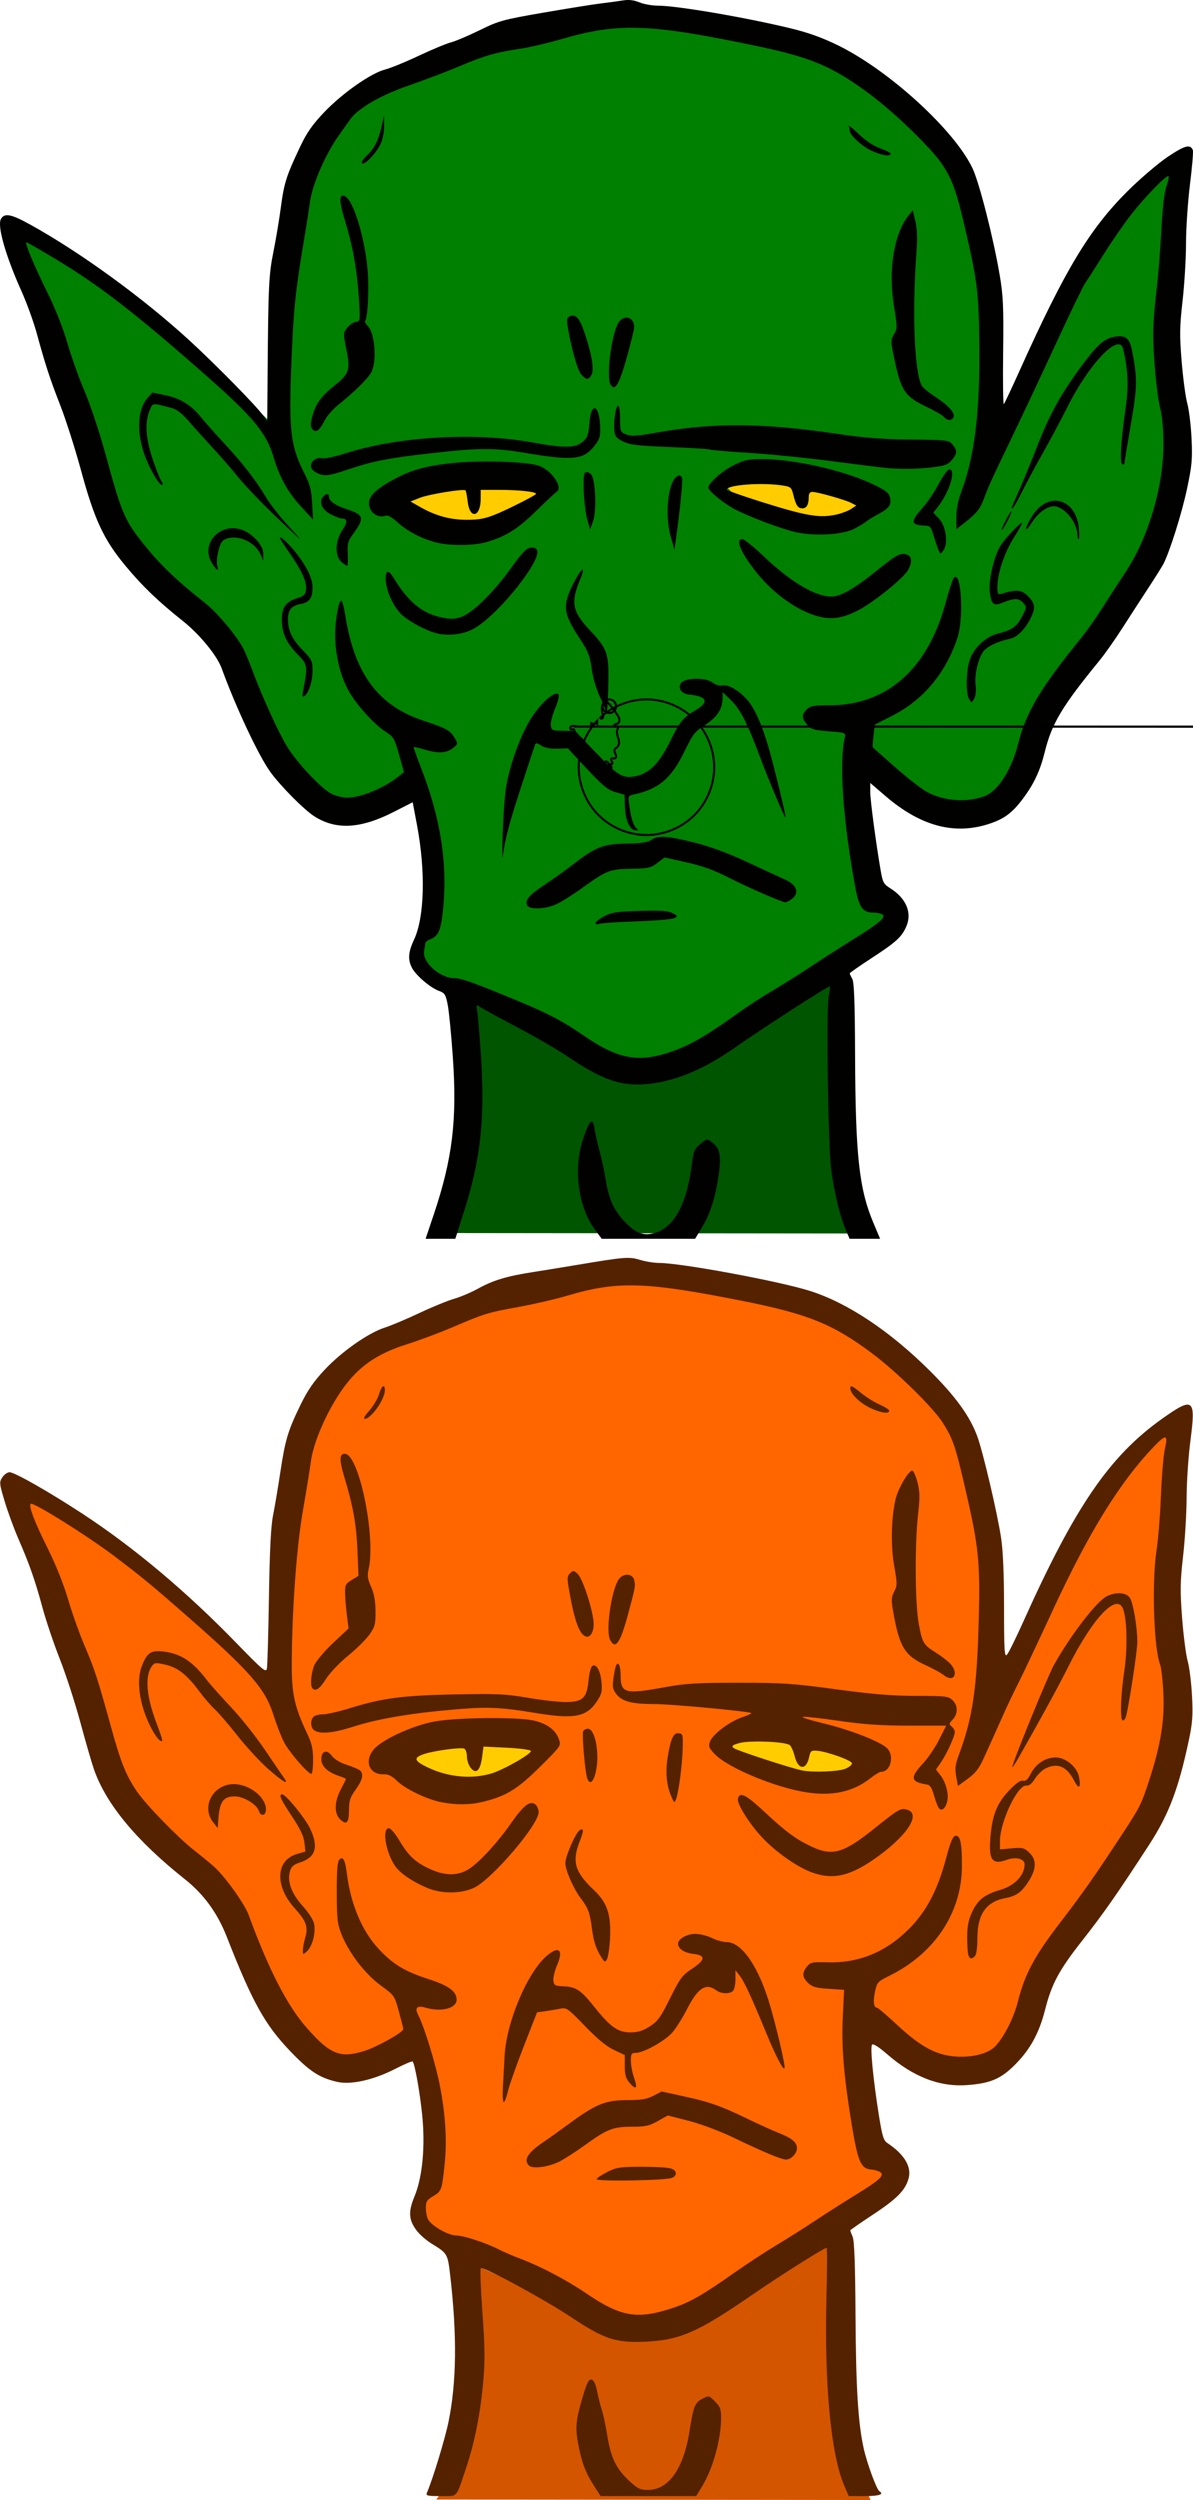
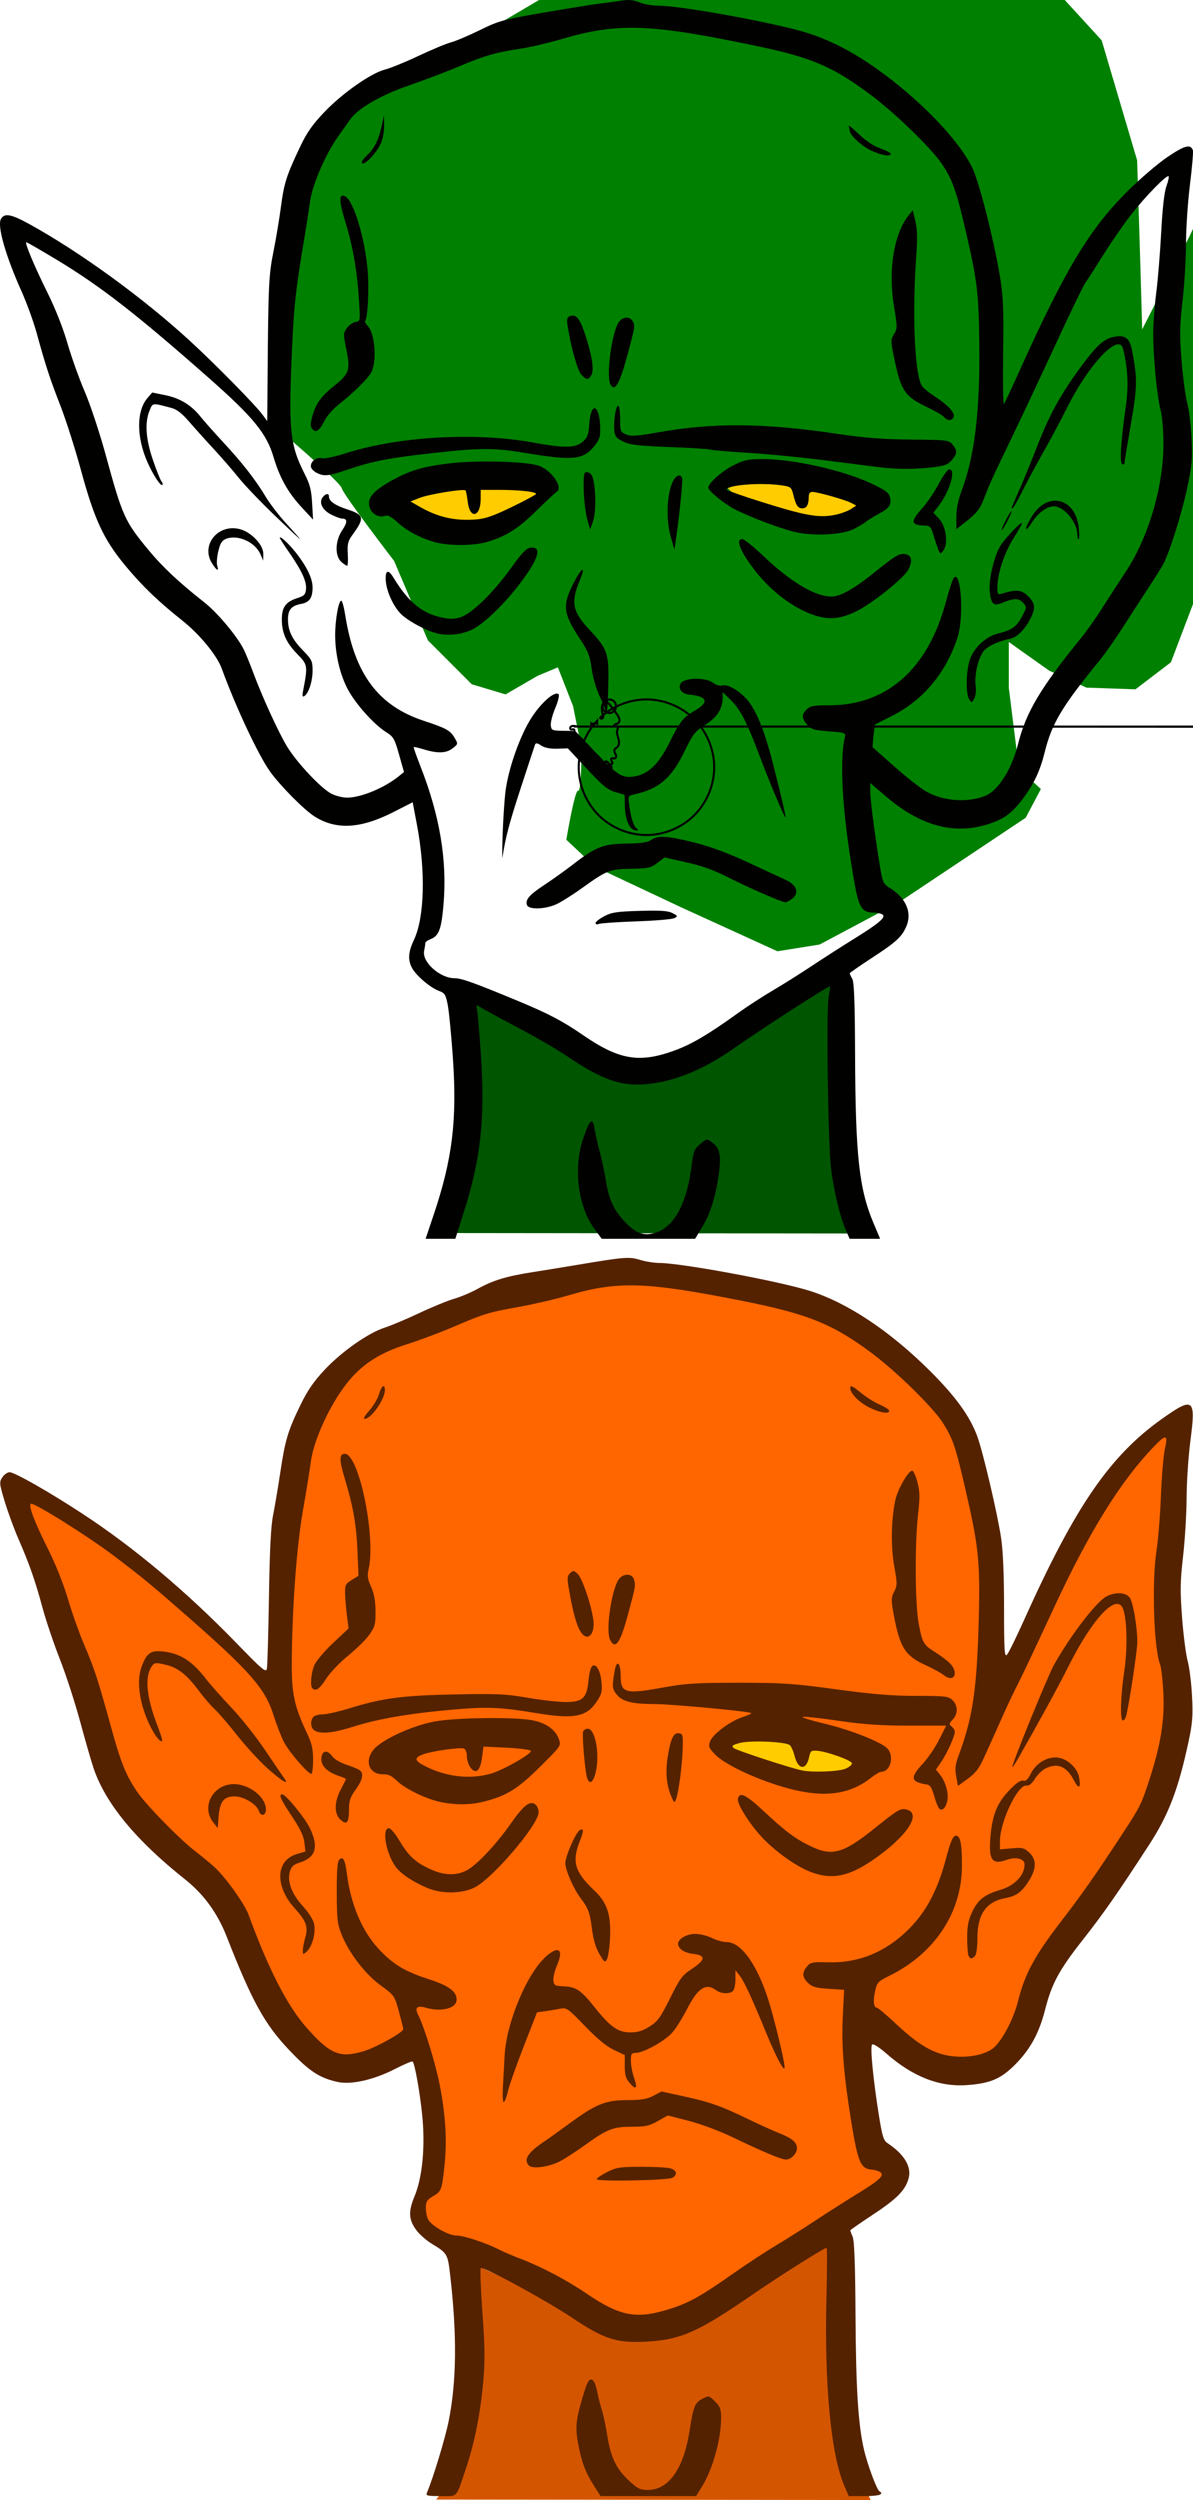
<svg xmlns="http://www.w3.org/2000/svg" xmlns:ns1="http://www.inkscape.org/namespaces/inkscape" xmlns:ns2="http://sodipodi.sourceforge.net/DTD/sodipodi-0.dtd" width="581.869" height="1218.442" id="svg2" version="1.1" ns1:version="0.48.2 r9819" ns2:docname="New document 1">
  <defs id="defs4">
    <ns1:path-effect effect="spiro" id="path-effect3210" is_visible="true" />
    <ns1:path-effect effect="spiro" id="path-effect3206" is_visible="true" />
    <ns1:path-effect effect="spiro" id="path-effect3202" is_visible="true" />
    <ns1:path-effect effect="spiro" id="path-effect3198" is_visible="true" />
    <ns1:path-effect effect="spiro" id="path-effect3194" is_visible="true" />
    <ns1:path-effect effect="spiro" id="path-effect3190" is_visible="true" />
    <ns1:path-effect effect="spiro" id="path-effect3186" is_visible="true" />
    <ns1:path-effect effect="spiro" id="path-effect3182" is_visible="true" />
    <ns1:path-effect effect="spiro" id="path-effect3178" is_visible="true" />
    <ns1:path-effect effect="spiro" id="path-effect3178-8" is_visible="true" />
    <ns1:path-effect effect="spiro" id="path-effect3182-8" is_visible="true" />
    <ns1:path-effect effect="spiro" id="path-effect3186-2" is_visible="true" />
    <ns1:path-effect effect="spiro" id="path-effect3194-4" is_visible="true" />
    <ns1:path-effect effect="spiro" id="path-effect3198-5" is_visible="true" />
    <ns1:path-effect effect="spiro" id="path-effect3202-5" is_visible="true" />
    <ns1:path-effect effect="spiro" id="path-effect3206-1" is_visible="true" />
    <ns1:path-effect effect="spiro" id="path-effect3210-7" is_visible="true" />
  </defs>
  <ns2:namedview id="base" pagecolor="#ffffff" bordercolor="#666666" borderopacity="1.0" ns1:pageopacity="0.0" ns1:pageshadow="2" ns1:zoom="0.5" ns1:cx="784.09754" ns1:cy="580.68267" ns1:document-units="px" ns1:current-layer="layer1" showgrid="false" fit-margin-top="0" fit-margin-left="0" fit-margin-right="0" fit-margin-bottom="0" ns1:window-width="1680" ns1:window-height="987" ns1:window-x="-4" ns1:window-y="-4" ns1:window-maximized="1" />
  <g ns1:label="Layer 1" ns1:groupmode="layer" id="layer1" transform="translate(511.861,-208.939)">
    <g id="g4098" transform="translate(-601.209,610.94)">
      <g id="g3168">
        <path style="fill:#d45500;stroke:none" d="m 313.818,698.656 c 0,0 7.413,46.949 6.589,52.715 -0.824,5.766 -9.884,53.538 -9.884,53.538 l -8.413,11.297 211.859,0.234 -10.708,-23.886 -4.942,-55.186 -0.824,-56.833 -28.005,21.415 -45.302,30.476 -32.123,0.824 -24.71,-10.708 z" id="path3100" ns1:connector-curvature="0" ns2:nodetypes="csccccccccccc" />
        <path style="fill:#ff6600;stroke:none" d="m 297.344,248.109 -37.065,13.179 -21.415,35.418 c 0,0 -12.355,74.13 -11.531,78.249 0.824,4.118 -3.295,47.773 -3.295,47.773 l -18.121,-17.297 -46.125,-39.536 -43.654,-30.476 -20.592,-10.708 23.063,57.657 18.121,54.362 14.826,42.831 c 0,0 32.123,27.181 32.947,30.476 0.824,3.295 25.534,35.418 25.534,35.418 l 16.473,38.712 21.415,21.415 16.473,4.942 15.65,-9.06 9.884,-4.118 7.413,18.944 4.118,20.592 c 0,0 0,21.415 -1.647,20.592 -1.647,-0.824 -5.766,23.886 -5.766,23.886 l 14.002,13.179 42.007,19.768 46.949,21.415 20.592,-3.295 38.712,-20.592 61.775,-41.183 7.413,-14.002 -10.708,-9.884 -4.942,-39.536 0,-22.239 19.768,14.002 18.121,8.237 23.886,0.824 17.297,-13.179 15.65,-41.183 37.889,-51.891 18.121,-42.007 2.471,-46.125 -4.942,-38.712 6.589,-84.838 -23.886,20.592 -24.71,37.889 -18.121,38.712 -23.063,45.302 -0.824,-28.828 -1.647,-53.538 -17.297,-58.48 -35.418,-38.712 -42.007,-18.121 -77.425,-14.002 -39.536,4.118 z" id="path3098" ns1:connector-curvature="0" />
        <g id="g3124" transform="translate(0,-4)">
-           <path ns1:connector-curvature="0" id="path3104" d="m 277.75,460.112 c 1,1.25 16.75,12.5 16.75,12.5 l 22.25,3.75 22,-6.5 18.5,-19.25 -25.75,-4.5 -29.75,3 z" style="fill:#ffcc00;stroke:none" />
          <path ns1:connector-curvature="0" id="path3104-1" d="m 519.482,457.149 c -1,1.25 -16.75,12.5 -16.75,12.5 l -22.25,3.75 -22,-6.5 -18.5,-19.25 25.75,-4.5 29.75,3 z" style="fill:#ffcc00;stroke:none" />
        </g>
        <path ns1:connector-curvature="0" id="path3036" d="m 297.611,812.774 c 2.8,-6.428 8.799,-26.14 10.508,-34.527 3.916,-19.215 4.181,-42.009 0.826,-71.101 -1.237,-10.732 -1.363,-10.949 -9.002,-15.599 -2.54,-1.547 -5.824,-4.393 -7.298,-6.324 -4.003,-5.248 -4.269,-9.232 -1.123,-16.787 3.877,-9.309 5.3,-24.43 3.735,-39.684 -1.158,-11.289 -3.607,-24.972 -4.657,-26.022 -0.278,-0.278 -4.069,1.322 -8.424,3.555 -10.662,5.466 -21.66,7.919 -28.467,6.348 -8.643,-1.995 -13.457,-5.164 -22.988,-15.133 -12.211,-12.772 -18.418,-23.974 -30.739,-55.475 -4.545,-11.62 -11.21,-20.793 -20.42,-28.104 -23.856,-18.936 -38.622,-36.811 -44.485,-53.854 -1.089,-3.166 -4.065,-13.471 -6.612,-22.9 -2.547,-9.429 -7.03,-23.218 -9.96,-30.643 -2.931,-7.425 -6.73,-18.675 -8.443,-25 -3.624,-13.379 -6.306,-21.042 -11.728,-33.5 -2.154,-4.95 -5.17,-13.168 -6.701,-18.262 -2.624,-8.732 -2.691,-9.405 -1.154,-11.75 0.896,-1.368 2.486,-2.488 3.532,-2.488 2.467,0 19.179,9.509 35.59,20.25 25.188,16.485 50.862,38.057 75.355,63.314 12.344,12.729 14.115,14.216 14.55,12.214 0.273,-1.253 0.726,-16.904 1.008,-34.779 0.365,-23.11 0.947,-34.667 2.016,-40 0.827,-4.125 2.418,-13.575 3.535,-21 2.382,-15.824 3.713,-20.252 9.897,-32.929 3.425,-7.02 6.445,-11.391 11.822,-17.109 8.316,-8.845 21.31,-17.926 29.279,-20.462 3.025,-0.963 10.559,-4.136 16.742,-7.052 6.183,-2.916 13.833,-6.053 17,-6.971 3.167,-0.918 8.458,-3.162 11.758,-4.987 7.304,-4.038 13.906,-6.033 26.448,-7.99 5.254,-0.82 14.727,-2.36 21.052,-3.422 23.971,-4.026 26.102,-4.201 31.409,-2.578 2.7,0.826 6.975,1.506 9.5,1.512 10.573,0.024 57.979,8.797 73.115,13.53 18.554,5.802 39.426,19.696 59.107,39.346 12.285,12.266 19.171,21.794 22.763,31.499 2.81,7.59 9.806,37.365 11.658,49.615 0.949,6.274 1.438,17.808 1.442,33.964 0.01,20.997 0.204,24.257 1.405,23 0.77,-0.805 4.433,-8.214 8.14,-16.464 25.042,-55.724 41.977,-80.432 67.564,-98.574 15.298,-10.847 16.493,-9.932 13.808,10.574 -1.008,7.7 -1.851,20.225 -1.873,27.833 -0.022,7.608 -0.79,20.433 -1.708,28.5 -1.435,12.61 -1.503,16.841 -0.49,30.167 0.648,8.525 1.869,17.975 2.711,21 0.843,3.025 1.8,10.686 2.126,17.025 0.499,9.68 0.237,13.202 -1.637,22 -4.957,23.275 -9.741,35.848 -19.153,50.34 -15.443,23.779 -22.316,33.624 -32.554,46.635 -11.557,14.688 -15.077,21.225 -18.355,34.092 -2.859,11.224 -7.181,19.141 -14.459,26.486 -7.005,7.07 -12.132,9.275 -23.523,10.116 -13.475,0.994 -26.342,-3.999 -39.199,-15.211 -3.783,-3.299 -6.602,-5.082 -7.158,-4.526 -1.039,1.039 0.537,17.253 3.406,35.044 1.567,9.714 2.208,11.733 4.129,13 7.972,5.258 11.694,11.298 10.356,16.803 -1.424,5.854 -5.518,10.113 -17.017,17.707 -6.335,4.183 -11.518,7.775 -11.518,7.983 0,0.208 0.53,1.644 1.178,3.192 0.815,1.948 1.239,13.754 1.377,38.315 0.199,35.401 1.273,52.684 4.04,65 1.592,7.088 6.269,19.798 7.583,20.61 2.476,1.53 -0.061,2.39 -7.055,2.39 l -7.877,0 -2.188,-5.087 c -6.542,-15.208 -9.77,-49.494 -8.676,-92.163 0.335,-13.062 0.358,-23.75 0.051,-23.75 -1.165,0 -23.142,13.871 -35.769,22.575 -27.035,18.638 -35.593,22.396 -52.789,23.184 -14.127,0.647 -20.052,-1.304 -35.727,-11.764 -12.864,-8.585 -43.236,-25.072 -44.367,-24.085 -0.395,0.345 -0.032,10.068 0.807,21.608 1.22,16.771 1.304,23.49 0.418,33.481 -1.358,15.324 -4.153,29.604 -8.121,41.5 -5.338,16.002 -4.032,14.5 -12.614,14.5 -6.753,0 -7.411,-0.171 -6.723,-1.75 z m 119.579,-89.833 c 8.662,-2.839 14.695,-6.276 30.373,-17.303 6.05,-4.255 15.05,-10.154 20,-13.109 4.95,-2.954 13.5,-8.351 19,-11.992 5.5,-3.642 14.538,-9.403 20.084,-12.804 11.607,-7.118 14.119,-9.381 12.188,-10.984 -0.704,-0.584 -2.852,-1.211 -4.775,-1.393 -4.882,-0.463 -6.383,-4.04 -9.371,-22.332 -3.815,-23.354 -4.978,-37.516 -4.28,-52.119 l 0.628,-13.119 -7.514,-0.482 c -6.078,-0.39 -7.986,-0.926 -9.986,-2.805 -2.954,-2.775 -3.119,-4.954 -0.611,-8.052 1.707,-2.108 2.559,-2.28 10.255,-2.068 15.068,0.415 28.278,-5.021 39.474,-16.246 8.582,-8.604 14.033,-18.985 18.166,-34.599 2.027,-7.656 3.235,-10.578 4.474,-10.816 2.408,-0.464 3.276,3.52 3.227,14.806 -0.097,22.57 -13.181,42.403 -35.168,53.309 -5.92,2.936 -6.256,3.302 -7.232,7.851 -1.015,4.733 -0.621,7.84 0.996,7.84 0.462,0 4.818,3.712 9.68,8.25 11.55,10.78 19.233,14.92 28.831,15.536 8.234,0.528 15.869,-1.485 19.22,-5.069 4.386,-4.691 9.035,-13.984 11.085,-22.155 3.263,-13.011 8.052,-21.89 20.615,-38.222 10.982,-14.276 17.143,-23.071 30.891,-44.09 7.93,-12.125 8.626,-13.535 12.453,-25.25 5.519,-16.893 7.491,-28.93 6.883,-42 -0.294,-6.325 -1.008,-12.723 -1.587,-14.217 -3.13,-8.085 -4.135,-40.288 -1.741,-55.811 0.804,-5.21 1.766,-17.256 2.138,-26.768 0.372,-9.513 1.248,-19.75 1.945,-22.75 1.585,-6.817 0.503,-7.07 -5.146,-1.205 -16.647,17.287 -31.886,41.871 -49.422,79.735 -7.519,16.233 -15.185,32.44 -17.037,36.015 -1.852,3.575 -5.066,10.325 -7.144,15 -2.078,4.675 -4.396,9.85 -5.152,11.5 -0.756,1.65 -2.729,6.005 -4.385,9.678 -2.343,5.197 -4.084,7.46 -7.848,10.204 l -4.837,3.526 -0.848,-4.704 c -0.692,-3.842 -0.438,-5.803 1.388,-10.704 6.776,-18.185 8.805,-32.322 9.657,-67.279 0.647,-26.547 -0.157,-34.257 -6.374,-61.163 -5.031,-21.771 -6.187,-25.206 -11.132,-33.059 -4.64,-7.37 -22.406,-24.82 -34.466,-33.855 -19.196,-14.38 -31.439,-19.322 -63.706,-25.714 -47.119,-9.334 -60.645,-9.72 -85.171,-2.434 -5.61,1.667 -16.353,4.145 -23.872,5.507 -14.889,2.697 -16.227,3.111 -32.476,10.04 -6.05,2.58 -15.95,6.261 -22,8.181 -14.492,4.599 -23.392,10.813 -31.13,21.735 -7.604,10.732 -14.149,25.698 -15.457,35.344 -0.574,4.232 -2.34,15.12 -3.923,24.195 -3.032,17.375 -5.211,47.071 -5.393,73.5 -0.106,15.355 1.232,21.616 7.407,34.669 2.405,5.084 2.995,7.66 2.996,13.081 5e-4,3.712 -0.384,6.75 -0.854,6.75 -1.708,0 -11.004,-10.789 -13.427,-15.583 -1.367,-2.705 -3.668,-8.672 -5.115,-13.26 -3.969,-12.593 -11.428,-21.153 -41.106,-47.177 -18.029,-15.809 -22.849,-19.786 -36.497,-30.113 -12.944,-9.794 -39.682,-26.519 -40.726,-25.475 -1.103,1.103 1.913,9.009 8.302,21.759 3.846,7.674 7.747,17.427 9.88,24.699 1.939,6.609 5.525,16.698 7.968,22.419 5.039,11.797 6.535,16.388 13.11,40.231 4.721,17.118 7.265,23.399 12.678,31.294 4.335,6.323 20.103,22.505 27.687,28.415 3.63,2.828 8.122,6.526 9.982,8.217 5.313,4.829 14.738,17.991 16.665,23.273 9.551,26.177 18.7,44.055 27.973,54.662 11.652,13.328 16.489,15.351 28.2,11.794 6.233,-1.893 19.28,-9.176 19.28,-10.762 0,-0.358 -0.969,-4.188 -2.154,-8.511 -2.139,-7.806 -2.2,-7.894 -8.924,-12.8 -7.62,-5.559 -15.469,-15.807 -19.108,-24.948 -1.959,-4.92 -2.248,-7.494 -2.278,-20.332 -0.026,-10.717 0.315,-15.049 1.257,-15.992 1.811,-1.812 2.844,0.119 3.691,6.898 1.838,14.71 7.335,27.796 15.295,36.409 7.07,7.65 12.83,11.159 24.46,14.902 9.92,3.193 13.763,6.002 13.763,10.06 0,4.186 -7.348,6.116 -14.966,3.932 -4.407,-1.264 -5.632,-0.067 -3.717,3.636 2.907,5.621 8.556,24.073 10.528,34.385 2.792,14.602 3.507,26.76 2.267,38.569 -1.299,12.377 -1.464,12.82 -5.702,15.321 -2.877,1.697 -3.411,2.576 -3.411,5.612 0,1.98 0.482,4.5 1.071,5.601 1.702,3.181 9.895,7.867 13.754,7.867 3.617,0 14.467,3.578 21.08,6.951 2.156,1.1 6.772,3.074 10.258,4.386 9.801,3.691 22.435,10.331 31.943,16.788 17.017,11.557 24.858,12.918 42.022,7.292 z m -36.839,-62.899 c 0.166,-0.56 2.531,-2.139 5.256,-3.508 4.416,-2.219 6.206,-2.491 16.455,-2.5 6.325,-0.006 12.738,0.336 14.25,0.759 3.111,0.87 3.619,3.201 1,4.586 -2.514,1.329 -37.343,1.954 -36.961,0.664 z m -33.039,-6.629 c -2.793,-2.881 -0.491,-6.415 7.75,-11.896 1.925,-1.28 7.35,-5.158 12.056,-8.617 12.83,-9.431 17.598,-11.355 28.163,-11.367 6.888,-0.008 9.562,-0.449 12.732,-2.101 l 4.013,-2.092 10.268,2.233 c 13.135,2.856 18.372,4.684 31.341,10.94 5.803,2.799 12.885,6.007 15.738,7.129 6.319,2.485 8.688,4.498 8.688,7.382 0,2.536 -2.888,5.5 -5.359,5.5 -2.183,0 -11.137,-3.74 -25.641,-10.709 -6.656,-3.198 -15.821,-6.634 -21.759,-8.157 l -10.258,-2.631 -4.889,2.748 c -4.146,2.331 -6.049,2.748 -12.524,2.748 -9.247,0 -12.113,1.11 -22.846,8.849 -4.523,3.261 -10.167,6.904 -12.542,8.095 -5.423,2.719 -13.199,3.732 -14.932,1.945 z m -12.69,-38.14 c 0.223,-3.987 0.596,-10.85 0.828,-15.25 0.876,-16.58 11.172,-40.903 20.714,-48.932 5.818,-4.896 8.099,-2.786 4.936,4.567 -1.186,2.757 -2.017,6.184 -1.847,7.617 0.281,2.363 0.748,2.623 5.04,2.799 6.033,0.247 8.419,1.863 15.086,10.219 7.681,9.627 11.39,12.23 17.421,12.23 3.652,0 6.01,-0.723 9.423,-2.887 3.946,-2.503 5.269,-4.331 9.946,-13.75 4.855,-9.778 5.918,-11.208 10.644,-14.316 6.724,-4.422 6.891,-6.602 0.561,-7.316 -4.283,-0.483 -7.311,-2.521 -7.311,-4.923 0,-2.342 4.253,-4.809 8.289,-4.809 2.359,0 6.054,0.9 8.211,2 2.158,1.1 5.402,2 7.209,2 7.46,0 15.771,12.235 21.293,31.345 3.2,11.073 6.944,27.002 6.97,29.655 0.029,2.869 -3.981,-4.573 -8.89,-16.5 -7.302,-17.74 -10.843,-25.381 -13.081,-28.226 l -2.001,-2.544 0,4.435 c 0,2.439 -0.54,4.975 -1.2,5.635 -1.629,1.63 -5.874,1.459 -8.241,-0.332 -4.906,-3.711 -8.932,-1.133 -14.084,9.016 -2.123,4.183 -5.358,9.355 -7.187,11.493 -3.55,4.147 -14.072,10.023 -17.948,10.023 -2.051,0 -2.34,0.479 -2.34,3.874 0,2.131 0.68,5.801 1.511,8.156 1.876,5.316 1.069,6.341 -2.096,2.664 -1.911,-2.22 -2.415,-3.937 -2.415,-8.221 l 0,-5.415 -5.321,-2.517 c -3.636,-1.72 -8.102,-5.404 -14.104,-11.633 -8.231,-8.543 -8.981,-9.076 -11.929,-8.473 -1.73,0.354 -5.009,0.905 -7.285,1.225 l -4.14,0.581 -6.5,16.629 c -3.575,9.146 -7.045,18.992 -7.71,21.879 -0.666,2.888 -1.581,5.25 -2.033,5.25 -0.453,0 -0.641,-3.263 -0.418,-7.25 z m 47.063,-64.95 c -1.763,-3.008 -2.955,-7.031 -3.607,-12.173 -1.013,-7.989 -1.797,-10.106 -5.606,-15.135 -3.439,-4.541 -7.39,-13.613 -7.4,-16.993 -0.01,-3.218 5.027,-14.787 6.957,-15.98 2.114,-1.307 2.133,0.152 0.07,5.387 -3.894,9.878 -2.414,14.937 6.956,23.78 6.498,6.133 8.433,12.004 7.816,23.722 -0.234,4.45 -0.904,8.945 -1.489,9.988 -0.961,1.715 -1.316,1.465 -3.696,-2.597 z m 179.984,0.618 c -0.334,-0.87 -0.603,-4.807 -0.597,-8.75 0.01,-5.432 0.585,-8.403 2.384,-12.268 2.795,-6.004 6.11,-8.619 13.73,-10.834 7.069,-2.055 11.876,-7.107 11.876,-12.481 0,-2.66 -4.216,-3.77 -8.472,-2.231 -7.224,2.612 -9.032,0.362 -8.245,-10.264 0.824,-11.128 3.125,-17.083 9.005,-23.299 3.529,-3.731 5.689,-5.268 6.942,-4.94 1.338,0.35 2.353,-0.571 3.836,-3.476 2.454,-4.81 7.17,-7.865 12.151,-7.87 4.827,-0.005 10.453,4.712 11.355,9.519 1.024,5.456 -0.094,6.291 -2.399,1.793 -3.598,-7.019 -8.18,-8.914 -14.124,-5.84 -1.57,0.812 -3.827,3.051 -5.017,4.976 -1.459,2.361 -2.819,3.427 -4.177,3.274 -4.225,-0.475 -12.852,17.705 -12.852,27.083 l 0,4.001 5.75,-0.514 c 5.162,-0.462 6.031,-0.253 8.5,2.047 3.692,3.439 3.633,7.874 -0.187,13.897 -3.412,5.38 -6.093,7.343 -11.337,8.302 -9.418,1.721 -13.722,7.839 -13.725,19.508 -0.001,4.537 -0.48,8.029 -1.202,8.75 -1.613,1.613 -2.467,1.511 -3.193,-0.382 z m -324.607,-2.397 c 0,-1.259 0.509,-3.988 1.131,-6.064 1.582,-5.281 0.562,-8.17 -5.09,-14.412 -9.795,-10.816 -9.347,-23.339 0.945,-26.423 l 4.257,-1.275 -0.492,-4.368 c -0.352,-3.122 -2.098,-6.781 -6.121,-12.828 -5.512,-8.284 -6.559,-10.651 -4.709,-10.651 1.767,0 11.191,11.542 13.625,16.688 4.269,9.024 2.748,14.046 -5.01,16.538 -3.085,0.991 -4.159,1.952 -4.84,4.333 -1.409,4.926 0.799,10.862 6.301,16.937 2.973,3.283 5.144,6.736 5.531,8.795 0.811,4.322 -0.934,10.863 -3.523,13.205 -1.95,1.765 -2.004,1.752 -2.004,-0.475 z m 60.665,-30.415 c -7.114,-2.99 -13.172,-7.086 -15.573,-10.532 -4.675,-6.707 -6.657,-18.575 -3.102,-18.575 0.819,0 2.962,2.475 4.761,5.5 4.65,7.819 7.855,10.898 14.725,14.148 7.112,3.365 13.001,3.671 18.314,0.954 4.915,-2.513 14.469,-12.625 21.675,-22.94 6.226,-8.913 9.405,-11.346 12.006,-9.187 0.841,0.698 1.53,2.378 1.53,3.734 0,6.088 -22.787,32.719 -31.5,36.815 -6.365,2.991 -15.832,3.026 -22.835,0.083 z m 187.699,-7.528 c -6.869,-2.473 -16.612,-9.173 -23.464,-16.134 -6.345,-6.446 -13.213,-17.082 -12.712,-19.685 0.724,-3.759 3.858,-2.244 12.944,6.256 10.388,9.718 15.467,13.458 23.109,17.016 10.147,4.724 15.556,3.124 30.776,-9.104 11.298,-9.077 12.486,-9.77 15.457,-9.024 7.73,1.94 -0.075,13.46 -16.825,24.835 -11.456,7.779 -19.463,9.376 -29.285,5.84 z m -292.114,-24.474 c -5.979,-7.637 -0.032,-18.591 10.099,-18.601 7.564,-0.007 15.651,6.369 15.651,12.341 0,3.165 -2.555,3.634 -3.504,0.643 -0.993,-3.13 -7.429,-6.988 -11.657,-6.988 -5.703,0 -7.473,2.52 -8.073,11.489 l -0.267,3.989 -2.25,-2.874 z m 61.812,-1.542 c -2.852,-2.852 -2.678,-8.607 0.438,-14.466 1.375,-2.586 2.5,-4.868 2.5,-5.071 0,-0.203 -1.547,-0.88 -3.438,-1.504 -5.451,-1.799 -8.562,-4.752 -8.562,-8.125 0,-4.117 2.736,-4.978 5.177,-1.628 1.126,1.546 3.995,3.28 7.106,4.295 2.869,0.936 5.78,2.147 6.467,2.692 2.07,1.639 1.429,4.669 -1.995,9.437 -2.727,3.797 -3.246,5.407 -3.25,10.078 -0.01,6.244 -1.27,7.465 -4.442,4.292 z m 292.182,-5.3 c -0.561,-0.694 -1.648,-3.509 -2.414,-6.255 -1.004,-3.599 -1.943,-5.075 -3.362,-5.289 -8.085,-1.218 -8.507,-3.333 -2.043,-10.243 2.434,-2.602 5.983,-7.824 7.887,-11.604 l 3.461,-6.872 -18.137,0 c -13.8,0 -22.007,-0.563 -34.322,-2.355 -8.902,-1.295 -16.777,-2.153 -17.5,-1.907 -0.723,0.247 3.86,1.678 10.185,3.181 12.442,2.957 27.144,8.646 30.75,11.899 3.925,3.541 2.054,11.681 -2.685,11.681 -0.703,0 -2.994,1.359 -5.092,3.021 -8.475,6.712 -18.482,8.948 -31.331,7 -15.022,-2.277 -38.237,-11.913 -44.657,-18.537 -2.948,-3.042 -3.253,-3.823 -2.417,-6.2 1.239,-3.522 9.603,-9.834 15.746,-11.883 2.648,-0.883 4.642,-1.778 4.431,-1.99 -0.856,-0.856 -38.867,-4.408 -47.246,-4.415 -11.01,-0.01 -15.752,-1.232 -18.548,-4.781 -1.775,-2.253 -2.032,-3.526 -1.509,-7.478 0.346,-2.619 0.886,-5.429 1.198,-6.244 1.077,-2.807 2.359,-0.365 2.359,4.494 0,8.768 2.049,9.325 21.389,5.814 10.284,-1.867 15.732,-2.199 36.111,-2.2 21.418,-10e-4 26.541,0.343 47.617,3.199 18.025,2.442 27.274,3.2 39.061,3.2 14.16,0 15.626,0.17 17.633,2.039 2.742,2.555 2.81,6.671 0.155,9.496 -1.808,1.924 -1.863,2.306 -0.5,3.437 0.843,0.7 1.533,1.855 1.533,2.567 0,2.074 -3.889,10.635 -6.663,14.668 l -2.55,3.707 2.091,2.659 c 2.677,3.403 4.183,8.867 3.453,12.522 -0.73,3.649 -2.684,5.403 -4.087,3.668 z m -45.624,-19.248 c 1.99,-0.831 3.38,-2.043 3.156,-2.75 -0.464,-1.468 -12.163,-5.621 -16.91,-6.004 -2.942,-0.237 -3.3,0.045 -3.951,3.119 -1.379,6.508 -5.351,6.248 -7.041,-0.461 -0.603,-2.397 -1.666,-4.829 -2.361,-5.406 -2.021,-1.677 -19.372,-2.428 -24.402,-1.056 -3.646,0.994 -4.154,1.412 -3,2.472 1.181,1.085 27.377,9.652 33.388,10.919 5.045,1.063 17.785,0.561 21.12,-0.832 z m -196.986,16.331 c -7,-1.339 -17.568,-6.389 -21.634,-10.339 -2.61,-2.535 -4.327,-3.374 -6.753,-3.301 -6.893,0.209 -9.446,-6.439 -4.657,-12.13 4.074,-4.842 19.29,-11.782 29.91,-13.643 10.933,-1.915 39.473,-2.203 47.766,-0.481 6.572,1.364 11.042,4.625 12.645,9.223 1.088,3.121 0.989,3.266 -9.155,13.325 -10.897,10.806 -16.28,14.163 -27.215,16.971 -6.548,1.682 -13.433,1.805 -20.906,0.376 z m 24.366,-14.04 c 6.209,-1.872 20.244,-9.961 19.161,-11.044 -0.546,-0.546 -5.957,-1.229 -12.024,-1.516 l -11.031,-0.523 -0.679,5.122 c -0.873,6.583 -2.908,8.515 -5.541,5.263 -1.037,-1.281 -1.885,-3.805 -1.885,-5.611 0,-1.894 -0.593,-3.51 -1.403,-3.821 -1.774,-0.681 -14.729,1.085 -19.409,2.646 -5.523,1.842 -5.034,3.388 2.131,6.741 9.829,4.599 21.162,5.613 30.681,2.743 z m 87.69,11.195 c -2.34,-5.461 -2.922,-11.899 -1.74,-19.242 1.441,-8.952 2.854,-11.929 5.481,-11.553 1.907,0.273 2.049,0.881 1.822,7.796 -0.272,8.28 -1.989,21.171 -3.252,24.416 -0.744,1.911 -0.936,1.793 -2.311,-1.416 z m -196.475,-13.25 c -3.918,-3.438 -10.682,-10.75 -15.03,-16.25 -4.348,-5.5 -9.38,-11.35 -11.181,-13 -1.801,-1.65 -5.164,-5.536 -7.474,-8.635 -6.136,-8.234 -10.464,-11.654 -16.515,-13.051 -4.757,-1.098 -5.377,-1.04 -6.592,0.622 -3.652,4.995 -2.776,15.006 2.513,28.701 1.564,4.049 2.671,7.547 2.46,7.773 -1.074,1.149 -4.65,-3.968 -7.415,-10.612 -3.99,-9.583 -4.979,-19.395 -2.588,-25.657 2.579,-6.754 4.489,-8.012 10.938,-7.207 8.146,1.018 13.883,4.79 20.627,13.565 1.902,2.474 7.35,8.611 12.107,13.638 4.757,5.026 12.201,14.403 16.542,20.837 4.341,6.434 8.51,12.559 9.265,13.611 2.65,3.694 -0.602,1.851 -7.657,-4.337 z m 155.356,4 c -1.014,-3.446 -2.476,-20.834 -1.883,-22.381 0.289,-0.753 1.323,-1.369 2.297,-1.369 3.532,0 5.829,11.761 4.009,20.527 -1.191,5.737 -3.244,7.233 -4.423,3.223 z m 207.451,-5.121 c -0.046,-1.822 17.331,-44.383 20.262,-49.629 8.031,-14.371 20.729,-30.921 25.692,-33.488 4.46,-2.306 9.686,-1.968 11.412,0.738 1.643,2.575 3.611,14.303 3.611,21.513 0,4.416 -4.261,32.239 -5.588,36.487 -0.301,0.963 -0.966,1.75 -1.479,1.75 -1.444,0 -1.103,-12.115 0.673,-23.872 1.662,-11.001 1.397,-25.361 -0.561,-30.513 -3.032,-7.974 -14.723,4.295 -26.571,27.885 -5.178,10.309 -13.227,25.042 -24.583,45 -1.565,2.75 -2.855,4.608 -2.867,4.129 z m -340.272,-17.709 c -2.009,-1.17 -2.318,-4.952 -0.55,-6.72 0.66,-0.66 2.727,-1.2 4.594,-1.2 1.867,0 7.739,-1.339 13.05,-2.975 16.157,-4.978 25.526,-6.211 51.156,-6.733 20.73,-0.422 24.928,-0.232 35.611,1.615 6.661,1.151 15.02,2.094 18.576,2.094 8.285,0 10.302,-1.884 11.127,-10.392 0.314,-3.241 1.05,-6.372 1.636,-6.957 1.879,-1.879 4.13,1.695 4.686,7.441 0.459,4.733 0.175,5.937 -2.272,9.647 -4.958,7.515 -11.097,8.703 -29.364,5.682 -17.657,-2.92 -23.884,-3.19 -40.5,-1.756 -20.986,1.811 -36.959,4.529 -48.687,8.286 -9.761,3.127 -15.975,3.769 -19.064,1.97 z m -1.083,-20.587 c -1.179,-1.179 -0.712,-7.288 0.851,-11.115 0.861,-2.11 4.819,-6.827 9.149,-10.907 l 7.631,-7.189 -0.808,-6.311 c -0.445,-3.471 -0.849,-8.322 -0.899,-10.781 -0.081,-4.028 0.237,-4.67 3.225,-6.5 l 3.315,-2.03 -0.486,-12 c -0.522,-12.873 -2.112,-21.898 -6.285,-35.677 -2.664,-8.795 -2.642,-11.823 0.088,-11.823 6.911,0 15.278,40.559 11.619,56.323 -0.711,3.064 -0.471,4.752 1.211,8.5 1.468,3.273 2.117,6.826 2.161,11.839 0.056,6.406 -0.256,7.616 -2.955,11.458 -1.66,2.363 -6.328,6.98 -10.373,10.261 -4.071,3.301 -8.877,8.344 -10.762,11.292 -3.175,4.963 -5.061,6.279 -6.679,4.66 z m 307.927,-6.439 c -1.394,-1.096 -5.414,-3.299 -8.934,-4.895 -10.052,-4.558 -12.675,-8.84 -15.653,-25.557 -1.108,-6.217 -1.061,-7.438 0.398,-10.257 1.537,-2.972 1.538,-3.861 0.021,-12.443 -1.734,-9.805 -1.489,-23.023 0.598,-32.35 1.22,-5.455 6.647,-14.669 8.312,-14.114 0.591,0.197 1.704,2.803 2.473,5.79 1.125,4.371 1.185,7.286 0.306,14.932 -1.702,14.803 -1.552,44.022 0.278,53.866 1.728,9.294 2.327,10.322 8.093,13.891 2.208,1.367 5.252,3.64 6.765,5.051 4.987,4.654 2.568,10.197 -2.657,6.087 z M 386.963,397.337 c -2.482,-4.637 0.907,-26.477 4.697,-30.266 2.494,-2.494 6.259,-1.971 6.998,0.972 0.716,2.854 0.64,3.274 -3.067,16.982 -3.736,13.813 -6.054,17.121 -8.627,12.313 z m -13.756,-3.14 c -2.094,-2.523 -3.903,-8.212 -5.708,-17.949 -1.687,-9.102 -1.698,-9.89 -0.155,-11.433 1.543,-1.543 1.798,-1.53 3.696,0.188 2.29,2.073 6.866,15.541 7.731,22.753 0.77,6.425 -2.467,10.172 -5.563,6.441 z m -103.819,-108.611 c 1.957,-2.166 4.105,-5.766 4.775,-8 1.292,-4.313 2.901,-5.429 2.901,-2.013 0,4.385 -6.722,13.95 -9.803,13.95 -0.879,0 -0.059,-1.517 2.128,-3.938 z m 243.878,-1.648 c -4.857,-2.421 -9.203,-6.821 -9.203,-9.318 0,-1.722 0.864,-1.341 5.411,2.385 2.336,1.914 6.35,4.411 8.918,5.547 2.569,1.136 4.67,2.495 4.67,3.019 0,1.743 -4.542,0.986 -9.797,-1.633 z m -134.051,525.824 c -4.263,-6.644 -6.077,-11.347 -7.769,-20.141 -1.639,-8.523 -1.316,-11.967 2.242,-23.91 1.929,-6.474 2.844,-8.243 4.136,-7.994 1.127,0.217 2.016,2.08 2.773,5.813 0.613,3.022 1.652,7.103 2.31,9.069 0.657,1.966 1.83,7.498 2.606,12.291 1.765,10.903 4.293,16.185 10.548,22.036 4.298,4.02 5.467,4.598 9.308,4.598 10.058,0 17.382,-10.31 20.246,-28.5 1.955,-12.415 2.596,-14.009 6.437,-15.995 3.004,-1.553 3.148,-1.521 6.043,1.375 2.499,2.499 2.966,3.755 2.966,7.978 0,10.406 -3.995,24.816 -9.257,33.392 l -2.914,4.75 -23.31,0 -23.31,0 -3.056,-4.762 z" style="fill:#552200" />
      </g>
    </g>
    <g id="g4090" transform="translate(9.953,-2.2888184e-5)">
      <path ns2:nodetypes="csccccccccccc" ns1:connector-curvature="0" id="path3100-7" d="m -298.305,692.334 c 0,0 7.413,46.949 6.589,52.715 -0.824,5.766 -9.884,53.538 -9.884,53.538 l -8.413,11.297 211.859,0.234 -10.708,-23.886 -4.942,-55.186 -0.824,-56.833 -28.005,21.415 -45.302,30.476 -32.123,0.824 -24.71,-10.708 z" style="fill:#005500;stroke:none" />
-       <path ns1:connector-curvature="0" id="path3098-4" d="m -314.779,241.787 -37.065,13.179 -21.415,35.418 c 0,0 -12.355,74.13 -11.531,78.249 0.824,4.118 -3.295,47.773 -3.295,47.773 l -18.121,-17.297 -46.125,-39.536 -43.654,-30.476 -20.592,-10.708 23.063,57.657 18.121,54.362 14.826,42.831 c 0,0 32.123,27.181 32.947,30.476 0.824,3.295 25.534,35.418 25.534,35.418 l 16.473,38.712 21.415,21.415 16.473,4.942 15.65,-9.06 9.884,-4.118 7.413,18.944 4.118,20.592 c 0,0 0,21.415 -1.647,20.592 -1.647,-0.824 -5.766,23.886 -5.766,23.886 l 14.002,13.179 42.007,19.768 46.949,21.415 20.592,-3.295 38.712,-20.592 61.775,-41.183 7.413,-14.002 -10.708,-9.884 -4.942,-39.536 0,-22.239 19.768,14.002 18.121,8.237 23.886,0.824 17.297,-13.179 15.65,-41.183 37.889,-51.891 18.121,-42.007 2.471,-46.125 -4.942,-38.712 6.589,-84.838 -23.886,20.592 -24.71,37.889 -18.121,38.712 -23.063,45.302 -0.824,-28.828 -1.647,-53.538 -17.297,-58.48 -35.418,-38.712 -42.007,-18.121 -77.425,-14.002 -39.536,4.118 z" style="fill:#008000;stroke:none" />
+       <path ns1:connector-curvature="0" id="path3098-4" d="m -314.779,241.787 -37.065,13.179 -21.415,35.418 c 0,0 -12.355,74.13 -11.531,78.249 0.824,4.118 -3.295,47.773 -3.295,47.773 c 0,0 32.123,27.181 32.947,30.476 0.824,3.295 25.534,35.418 25.534,35.418 l 16.473,38.712 21.415,21.415 16.473,4.942 15.65,-9.06 9.884,-4.118 7.413,18.944 4.118,20.592 c 0,0 0,21.415 -1.647,20.592 -1.647,-0.824 -5.766,23.886 -5.766,23.886 l 14.002,13.179 42.007,19.768 46.949,21.415 20.592,-3.295 38.712,-20.592 61.775,-41.183 7.413,-14.002 -10.708,-9.884 -4.942,-39.536 0,-22.239 19.768,14.002 18.121,8.237 23.886,0.824 17.297,-13.179 15.65,-41.183 37.889,-51.891 18.121,-42.007 2.471,-46.125 -4.942,-38.712 6.589,-84.838 -23.886,20.592 -24.71,37.889 -18.121,38.712 -23.063,45.302 -0.824,-28.828 -1.647,-53.538 -17.297,-58.48 -35.418,-38.712 -42.007,-18.121 -77.425,-14.002 -39.536,4.118 z" style="fill:#008000;stroke:none" />
      <g transform="translate(-612.123,-6.322)" id="g3124-0">
        <path style="fill:#ffcc00;stroke:none" d="m 277.75,460.112 c 1,1.25 16.75,12.5 16.75,12.5 l 22.25,3.75 22,-6.5 18.5,-19.25 -25.75,-4.5 -29.75,3 z" id="path3104-9" ns1:connector-curvature="0" />
        <path style="fill:#ffcc00;stroke:none" d="m 519.482,457.149 c -1,1.25 -16.75,12.5 -16.75,12.5 l -22.25,3.75 -22,-6.5 -18.5,-19.25 25.75,-4.5 29.75,3 z" id="path3104-1-4" ns1:connector-curvature="0" />
      </g>
      <path style="fill:#010200" d="m -310.304,801.026 c 9.201,-27.387 11.491,-46.225 9.351,-76.94 -0.757,-10.867 -1.877,-22.303 -2.488,-25.413 -0.994,-5.055 -1.454,-5.778 -4.334,-6.819 -4.139,-1.497 -11.213,-7.549 -13.11,-11.217 -2.096,-4.053 -1.821,-7.663 1.056,-13.841 5.082,-10.916 5.643,-33.251 1.4,-55.733 l -2.099,-11.125 -9.387,4.779 c -16.06,8.177 -28.021,8.824 -38.565,2.088 -5.122,-3.272 -16.633,-14.893 -21.59,-21.796 -5.726,-7.973 -16.782,-31.521 -23.627,-50.321 -2.303,-6.326 -10.778,-16.635 -19.097,-23.23 -11.84,-9.387 -19.576,-16.826 -27.839,-26.77 -10.598,-12.754 -15.139,-22.502 -21.664,-46.5 -2.841,-10.45 -7.361,-24.625 -10.042,-31.5 -5.192,-13.31 -7.237,-19.564 -11.61,-35.5 -1.509,-5.5 -4.866,-14.725 -7.46,-20.5 -7.656,-17.046 -11.797,-31.545 -9.979,-34.941 1.671,-3.121 4.932,-2.531 14.16,2.562 24.509,13.527 55.032,35.698 77.646,56.398 12.583,11.518 32.332,31.576 35.92,36.482 l 2.195,3 0.18,-23.5 c 0.326,-42.477 0.592,-48.031 2.826,-59 1.176,-5.775 2.812,-15.562 3.635,-21.749 1.583,-11.893 2.704,-15.404 9.463,-29.622 3.244,-6.826 5.967,-10.703 11.81,-16.819 8.783,-9.193 22.739,-18.954 29.554,-20.67 2.594,-0.653 9.943,-3.653 16.332,-6.666 6.388,-3.013 13.459,-5.958 15.713,-6.543 2.254,-0.585 8.598,-3.27 14.098,-5.966 9.374,-4.595 11.314,-5.129 31,-8.538 11.55,-2 24.15,-4.017 28,-4.483 3.85,-0.466 8.816,-1.14 11.036,-1.498 2.734,-0.441 5.274,-0.134 7.872,0.952 2.11,0.882 6.144,1.606 8.964,1.609 9.366,0.011 42.784,5.717 64.921,11.085 8.62,2.09 15.44,4.553 23.207,8.378 24.889,12.258 56.544,41.209 65.369,59.784 3.307,6.961 10.194,33.981 13.256,52.009 1.718,10.116 1.954,15.392 1.686,37.702 -0.171,14.267 -0.016,25.624 0.345,25.238 0.361,-0.386 3.901,-7.902 7.867,-16.702 22.019,-48.859 33.892,-68.57 52.413,-87.019 6.085,-6.06 14.923,-13.613 19.641,-16.784 8.361,-5.62 11.079,-6.335 12.27,-3.232 0.277,0.721 -0.358,8.224 -1.41,16.673 -1.052,8.449 -1.919,21.362 -1.926,28.695 -0.01,7.333 -0.763,19.933 -1.68,28 -1.44,12.668 -1.502,16.694 -0.455,29.543 0.667,8.182 1.905,17.407 2.751,20.5 0.846,3.093 1.783,10.799 2.081,17.124 0.474,10.043 0.194,13.147 -2.21,24.5 -2.506,11.837 -8.425,30.645 -11.521,36.611 -0.682,1.314 -4.041,6.664 -7.466,11.889 -3.425,5.225 -9.104,13.986 -12.62,19.469 -3.516,5.483 -8.429,12.458 -10.917,15.5 -18.438,22.544 -23.375,30.769 -26.841,44.714 -2.339,9.412 -5.273,15.638 -10.896,23.122 -5.163,6.872 -9.281,9.819 -17.085,12.23 -16.616,5.132 -32.846,0.641 -49.623,-13.731 l -7.532,-6.452 0,4.325 c 0,4.097 2.78,25.013 5.12,38.554 0.946,5.475 1.483,6.481 4.435,8.305 8.006,4.948 11.021,12.139 7.947,18.955 -2.287,5.072 -4.965,7.474 -17.254,15.481 -5.638,3.673 -10.25,6.899 -10.25,7.169 0,0.27 0.556,1.474 1.235,2.675 0.908,1.605 1.271,11.465 1.369,37.184 0.187,48.956 1.963,65.203 8.938,81.741 l 3.272,7.759 -7.443,0 -7.443,0 -1.964,-4.582 c -2.713,-6.33 -5.588,-18.207 -7,-28.918 -1.569,-11.898 -2.514,-78.68 -1.202,-84.835 0.547,-2.566 0.767,-4.665 0.489,-4.665 -1.168,0 -32.926,20.506 -46.798,30.218 -15.158,10.612 -29.785,16.493 -43.504,17.491 -12.045,0.877 -21.181,-2.435 -37.838,-13.714 -4.737,-3.208 -16.037,-9.737 -25.112,-14.51 -9.075,-4.772 -17.133,-9.196 -17.907,-9.831 -1.177,-0.966 -1.308,-0.583 -0.8,2.346 0.334,1.925 1.14,11.375 1.791,21 2.11,31.187 0,50.903 -8.232,76.75 l -4.217,13.25 -7.249,0 -7.249,0 3.918,-11.662 z m 117.62,-80.143 c 8.296,-3.044 16.393,-7.825 30.826,-18.201 4.4,-3.163 12.05,-8.131 17,-11.039 4.95,-2.908 13.5,-8.281 19,-11.939 5.5,-3.658 14.651,-9.529 20.335,-13.048 12.595,-7.795 16.077,-10.778 14.069,-12.049 -0.772,-0.489 -2.867,-0.896 -4.655,-0.905 -5.006,-0.024 -6.79,-2.639 -8.619,-12.638 -5.996,-32.782 -7.909,-60.741 -4.991,-72.974 0.469,-1.965 -0.02,-2.136 -7.82,-2.724 -7.285,-0.549 -8.6,-0.948 -10.57,-3.209 -2.773,-3.183 -2.83,-4.89 -0.25,-7.471 1.705,-1.705 3.333,-2 11.035,-2 28.115,0 48.112,-17.71 56.832,-50.331 1.592,-5.957 3.382,-11.318 3.977,-11.913 3.53,-3.53 4.884,19.574 1.714,29.244 -5.625,17.155 -16.636,30.363 -31.694,38.019 l -8.636,4.391 -0.639,5.436 c -0.351,2.99 -0.515,5.536 -0.363,5.658 0.151,0.122 5.045,4.45 10.875,9.618 5.83,5.168 12.818,10.604 15.53,12.08 8.388,4.565 19.714,5.351 28.37,1.969 6.322,-2.47 13.033,-13.007 16.076,-25.24 3.868,-15.548 10.862,-27.299 30.924,-51.954 2.475,-3.042 6.926,-9.343 9.89,-14.003 2.965,-4.66 8.251,-12.804 11.747,-18.096 11.075,-16.765 18.363,-41.498 18.363,-62.318 0,-6.396 -0.605,-13.463 -1.421,-16.599 -1.749,-6.721 -3.571,-25.547 -3.577,-36.96 0,-4.675 0.66,-13.675 1.473,-20 0.813,-6.325 1.904,-19.6 2.425,-29.5 0.617,-11.727 1.5,-19.535 2.534,-22.406 0.873,-2.423 1.346,-4.647 1.051,-4.941 -0.855,-0.855 -11.106,9.625 -18.058,18.463 -3.511,4.463 -9.6,13.238 -13.531,19.5 -3.931,6.262 -7.986,12.572 -9.011,14.023 -1.025,1.451 -7.449,14.726 -14.274,29.5 -6.826,14.774 -16.427,35.186 -21.336,45.361 -9.978,20.68 -11.298,23.568 -13.709,30 -1.988,5.305 -3.599,7.35 -9.317,11.835 l -4.25,3.333 0,-5.965 c 0,-3.965 0.86,-8.25 2.566,-12.781 6.385,-16.964 9.023,-38.986 8.614,-71.922 -0.304,-24.478 -0.958,-30 -6.331,-53.41 -4.71,-20.52 -6.653,-26.072 -11.849,-33.853 -5.149,-7.711 -23.163,-25.145 -35.211,-34.078 -18.455,-13.683 -28.432,-17.893 -56.091,-23.665 -51.394,-10.726 -66.679,-11.245 -94.197,-3.203 -6.6,1.929 -15.6,4.035 -20,4.68 -11.849,1.738 -17.803,3.449 -30,8.621 -6.05,2.566 -17.075,6.751 -24.5,9.3 -13.568,4.659 -24.818,11.141 -28.594,16.475 -0.83,1.173 -3.428,4.832 -5.773,8.132 -6.34,8.922 -12.699,23.576 -13.86,31.936 -0.539,3.885 -1.623,10.889 -2.409,15.564 -4.537,26.996 -5.411,34.626 -6.356,55.5 -1.822,40.213 -1.102,47.5 6.086,61.644 2.613,5.141 3.318,7.887 3.689,14.356 l 0.458,8 -5.564,-6 c -6.692,-7.216 -10.736,-14.438 -13.718,-24.5 -3.402,-11.48 -9.879,-19.401 -31.36,-38.353 -35.251,-31.101 -52.768,-44.724 -74.036,-57.578 -8.216,-4.965 -15.067,-8.898 -15.226,-8.739 -0.653,0.653 4.111,11.97 10.174,24.17 4.003,8.054 7.776,17.565 9.917,25 1.901,6.6 5.684,17.188 8.408,23.529 2.724,6.341 7.288,20.066 10.142,30.5 8.322,30.417 9.316,32.638 20.901,46.669 6.888,8.343 14.944,15.902 27.27,25.587 6.469,5.083 15.966,16.402 19.267,22.961 0.898,1.786 2.932,6.736 4.518,11 4.527,12.168 12.424,29.433 16.624,36.347 4.762,7.839 16.605,20.438 21.613,22.993 2.063,1.052 5.498,1.914 7.634,1.914 6.785,0 18.097,-4.673 25.24,-10.426 l 2.544,-2.049 -2.407,-8.512 c -2.21,-7.815 -2.734,-8.717 -6.399,-11.012 -5.867,-3.675 -14.81,-13.665 -18.58,-20.757 -3.871,-7.281 -6.16,-17.07 -6.185,-26.444 -0.019,-7.316 1.661,-16.799 2.975,-16.799 0.455,0 1.343,3.263 1.975,7.25 4.515,28.507 16.056,43.98 38.264,51.298 10.945,3.607 12.941,4.706 15.027,8.279 1.743,2.984 1.734,3.032 -0.885,5.092 -3.114,2.45 -7.223,2.632 -13.919,0.617 -2.674,-0.805 -4.986,-1.34 -5.137,-1.188 -0.151,0.151 1.304,4.297 3.235,9.213 9.537,24.289 13.16,45.945 11.307,67.602 -1.03,12.043 -2.261,15.277 -6.412,16.856 -1.346,0.512 -2.448,1.336 -2.448,1.83 0,0.495 -0.268,2.241 -0.596,3.88 -1.078,5.388 7.703,13.265 14.796,13.273 3.459,0.004 9.668,2.232 31.488,11.299 14.359,5.967 21.415,9.678 31.132,16.373 17.699,12.196 27.59,13.854 44.854,7.519 z m -38.674,-62.067 c 0,-0.598 1.913,-2.095 4.25,-3.328 3.631,-1.915 6.161,-2.296 17.379,-2.616 10.164,-0.29 13.761,-0.043 15.926,1.091 2.622,1.374 2.676,1.528 0.871,2.461 -1.06,0.547 -9.351,1.249 -18.427,1.558 -9.075,0.31 -17.287,0.868 -18.25,1.241 -1.009,0.391 -1.75,0.218 -1.75,-0.408 z m -33.389,-8.7 c -1.008,-2.628 1.02,-5.003 8.453,-9.9 3.908,-2.574 10.202,-7.074 13.988,-9.999 11.065,-8.549 14.818,-10.008 26.09,-10.145 7.153,-0.087 10.243,-0.539 11.973,-1.75 3.325,-2.329 8.064,-2.039 21.292,1.302 7.734,1.953 16.381,5.155 25.857,9.575 7.831,3.652 16.139,7.495 18.462,8.54 5.355,2.409 6.776,6.317 3.315,9.119 -1.244,1.007 -2.809,1.831 -3.478,1.831 -1.553,0 -17.09,-6.73 -26.642,-11.54 -9.207,-4.637 -13.284,-6.08 -23.831,-8.436 l -8.412,-1.879 -3.509,2.677 c -3.169,2.418 -4.401,2.693 -12.708,2.834 -10.551,0.18 -11.947,0.729 -24.139,9.496 -4.499,3.235 -10.124,6.764 -12.5,7.842 -5.38,2.441 -13.346,2.684 -14.21,0.432 z m -11.908,-34.428 c 0.246,-7.425 0.869,-16.875 1.385,-21 1.425,-11.388 7.232,-27.692 12.956,-36.374 4.832,-7.328 11.238,-12.77 12.954,-11.003 0.473,0.487 -0.252,3.479 -1.63,6.728 -1.365,3.218 -2.344,7.008 -2.175,8.423 0.289,2.422 0.646,2.577 6.11,2.649 l 5.803,0.077 10.197,10.702 c 10.648,11.175 12.945,12.537 19.179,11.368 6.44,-1.208 11.586,-6.284 16.518,-16.295 5.142,-10.436 6.608,-12.269 12.647,-15.808 6.97,-4.084 5.875,-6.849 -3.046,-7.693 -3.611,-0.342 -5.556,-3.033 -3.992,-5.524 1.715,-2.733 11.919,-2.975 15.448,-0.367 1.615,1.194 3.539,1.774 4.795,1.445 3.302,-0.863 10.498,3.982 13.986,9.417 4.027,6.275 7.244,14.982 10.993,29.754 4.025,15.86 6.113,24.891 5.822,25.182 -0.386,0.386 -8.247,-18.306 -12.694,-30.182 -6.021,-16.08 -9.339,-22.515 -13.897,-26.953 l -4.061,-3.953 0,2.735 c 0,5.345 -2.646,9.469 -8.463,13.191 -5.079,3.249 -6.01,4.442 -10.209,13.072 -6.35,13.05 -12.511,18.266 -24.666,20.88 -2.796,0.602 -2.828,0.687 -2.126,5.819 0.84,6.141 2.132,9.877 3.776,10.923 0.799,0.508 0.622,0.76 -0.539,0.77 -2.927,0.026 -5.258,-4.852 -5.44,-11.383 l -0.167,-5.989 -4.524,-1.319 c -3.729,-1.087 -6.16,-3.075 -13.833,-11.311 l -9.309,-9.992 -5.193,0.158 c -3.413,0.104 -6.076,-0.421 -7.768,-1.53 -1.992,-1.305 -2.683,-1.396 -3.053,-0.402 -0.263,0.707 -3.383,10.176 -6.933,21.042 -5.684,17.397 -7.404,23.909 -8.913,33.743 -0.211,1.375 -0.182,-3.575 0.063,-11 z m 50.297,-60.063 c 0,-0.585 -1.325,-3.847 -2.945,-7.25 -1.72,-3.613 -3.356,-9.244 -3.931,-13.533 -0.821,-6.115 -1.725,-8.461 -5.392,-14 -8.536,-12.891 -9.028,-16.591 -3.629,-27.331 4.003,-7.963 6.445,-9.46 3.35,-2.053 -4.68,11.2 -3.783,15.605 5.076,24.929 7.607,8.007 8.849,11.09 8.78,21.801 -0.059,9.297 -0.557,18.5 -1,18.5 -0.169,0 -0.308,-0.478 -0.308,-1.063 z m 177.227,-5.946 c -1.726,-2.764 -1.526,-13.758 0.352,-19.268 1.978,-5.806 7.826,-11.251 13.615,-12.676 6.871,-1.692 9.145,-3.284 11.777,-8.246 2.455,-4.627 2.458,-4.67 0.522,-6.809 -2.093,-2.313 -4.392,-2.289 -10.229,0.107 -4.188,1.719 -5.401,0.549 -6.003,-5.791 -0.501,-5.278 1.787,-15.552 4.733,-21.249 1.76,-3.403 11.006,-13.269 11.006,-11.744 0,0.403 -1.876,3.703 -4.169,7.334 -4.436,7.024 -7.831,17.296 -7.831,23.694 0,3.564 0.188,3.832 2.25,3.22 7.17,-2.131 9.57,-1.898 12.702,1.233 3.536,3.536 3.779,5.853 1.151,10.992 -2.691,5.263 -6.469,9.03 -9.768,9.739 -6.433,1.384 -11.425,3.789 -13.285,6.401 -2.587,3.632 -4.326,11.549 -3.641,16.57 0.322,2.36 0.033,4.913 -0.705,6.228 -1.227,2.186 -1.274,2.191 -2.477,0.264 z m -324.843,-4.099 c 2.336,-12.144 2.255,-12.674 -2.703,-17.721 -5.509,-5.608 -7.681,-10.424 -7.681,-17.028 0,-5.949 1.91,-8.589 7.5,-10.369 3.437,-1.094 4.043,-1.721 4.308,-4.45 0.357,-3.68 -2.166,-9.101 -8.433,-18.122 -2.406,-3.464 -4.375,-6.527 -4.375,-6.807 0,-1.238 4.24,2.648 7.822,7.167 5.318,6.712 8.178,12.645 8.178,16.964 0,5.119 -1.499,7.29 -5.561,8.052 -4.791,0.899 -6.439,2.824 -6.439,7.526 0,5.581 1.972,9.657 7.345,15.185 4.279,4.402 4.655,5.191 4.655,9.782 0,5.219 -1.919,11.143 -4.032,12.449 -0.932,0.576 -1.076,-0.071 -0.584,-2.628 z m 65.362,-27.923 c -5.225,-1.308 -13.03,-5.401 -17.083,-8.96 -3.961,-3.478 -7.726,-11.524 -7.984,-17.063 -0.229,-4.919 1.226,-5.352 3.8,-1.133 7.117,11.668 13.717,17.193 23.027,19.276 4.326,0.968 6.353,0.97 9.562,0.009 5.49,-1.645 16.179,-12.032 24.798,-24.098 5.134,-7.187 7.406,-9.574 9.332,-9.804 5.883,-0.703 4.194,5.209 -4.944,17.304 -7.45,9.862 -17.384,19.505 -23.094,22.418 -5.004,2.553 -12.082,3.387 -17.416,2.052 z m 183.91,-8.892 c -10.085,-3.312 -21.2,-11.725 -29.112,-22.036 -7.07,-9.214 -9.366,-15.041 -5.924,-15.041 0.891,0 5.704,3.887 10.697,8.638 12.894,12.27 24.891,19.362 32.754,19.362 4.49,0 11.304,-3.927 22.43,-12.925 8.157,-6.597 10.553,-8.041 13,-7.831 3.643,0.312 4.394,3.126 2.046,7.668 -2.079,4.02 -17.471,16.388 -25.046,20.125 -7.948,3.921 -13.473,4.462 -20.844,2.041 z m -293.723,-25.327 c -5.631,-8.981 3.135,-19.503 13.795,-16.56 5.467,1.509 11.283,7.692 11.233,11.942 l -0.039,3.368 -1.351,-3.104 c -2.592,-5.954 -10.982,-9.744 -16.704,-7.546 -2.067,0.794 -2.893,2.09 -3.836,6.023 -0.661,2.756 -0.908,5.937 -0.549,7.069 0.971,3.059 -0.238,2.493 -2.549,-1.192 z m 63.238,-0.5 c -3.414,-2.913 -3.249,-10.382 0.346,-15.679 2.567,-3.783 2.53,-5.571 -0.115,-5.571 -0.814,0 -3.256,-0.905 -5.425,-2.012 -4.303,-2.195 -6.065,-5.971 -3.965,-8.501 1.537,-1.852 2.989,-1.921 2.989,-0.142 0,2.112 3.052,4.252 8.673,6.081 8.551,2.783 8.854,4.177 2.732,12.574 -2.167,2.972 -2.503,4.367 -2.229,9.252 0.178,3.163 0.036,5.751 -0.316,5.75 -0.351,-0.001 -1.562,-0.789 -2.69,-1.752 z m 290.985,-6.26 c -0.561,-1.37 -1.613,-4.515 -2.338,-6.99 -1.185,-4.043 -1.633,-4.51 -4.421,-4.6 -6.654,-0.214 -6.873,-1.964 -1.058,-8.432 2.386,-2.654 6.011,-8.008 8.055,-11.897 2.044,-3.889 4.366,-7.071 5.161,-7.071 3.39,0 0.289,10.583 -5.216,17.801 l -2.561,3.358 2.777,2.899 c 3.399,3.548 4.576,12.146 2.112,15.433 -1.467,1.958 -1.508,1.95 -2.511,-0.5 z m -130.546,-6.464 c -2.192,-7.695 -1.856,-19.61 0.728,-25.793 1.535,-3.674 4.014,-4.93 4.9,-2.482 0.414,1.145 -1.144,16.601 -2.983,29.579 l -0.755,5.329 -1.889,-6.632 z m -114.798,3.005 c -7.101,-1.956 -13.856,-5.529 -18.441,-9.756 -2.695,-2.484 -4.692,-3.589 -5.752,-3.182 -2.908,1.116 -6.325,-0.468 -7.587,-3.515 -1.838,-4.438 0.824,-8.066 9.604,-13.089 9.534,-5.455 16.371,-7.495 30.247,-9.023 12.961,-1.427 35.512,-0.826 42.007,1.12 6.385,1.913 12.616,10.748 9.109,12.916 -0.7,0.432 -5.173,4.607 -9.94,9.277 -8.941,8.758 -14.607,12.327 -23.99,15.111 -6.428,1.907 -18.598,1.975 -25.256,0.142 z m 37.437,-17.21 c 6.463,-3.128 11.75,-5.993 11.75,-6.368 0,-1.053 -8.359,-1.952 -18.14,-1.952 l -8.86,0 0,4.309 c 0,8.99 -5.301,10.244 -6.336,1.499 -0.331,-2.794 -0.812,-5.29 -1.069,-5.546 -0.895,-0.895 -17.787,1.847 -22.298,3.619 l -4.544,1.785 4.373,2.499 c 9.065,5.179 17.058,7.01 27.373,6.272 4.717,-0.338 8.512,-1.645 17.75,-6.117 z m -115.966,3.91 c -6.719,-6.451 -14.555,-14.655 -17.413,-18.23 -2.858,-3.575 -8.386,-9.939 -12.284,-14.143 -3.898,-4.204 -9.259,-10.158 -11.914,-13.232 -3.387,-3.921 -5.923,-5.876 -8.5,-6.552 -9.646,-2.528 -9.056,-2.599 -10.678,1.285 -2.412,5.771 -1.871,13.804 1.618,24.023 1.712,5.015 3.576,9.692 4.143,10.393 0.566,0.701 0.79,1.514 0.496,1.808 -0.816,0.816 -4.532,-4.837 -7.313,-11.124 -5.376,-12.156 -5.382,-24.925 -0.015,-31.165 l 2.356,-2.739 6.36,1.291 c 7.201,1.462 12.701,4.818 17.248,10.521 1.712,2.147 6.712,7.78 11.112,12.518 9.36,10.079 15.696,18.219 20.813,26.738 2.023,3.368 6.647,9.33 10.276,13.25 3.629,3.92 6.444,7.118 6.255,7.107 -0.189,-0.011 -5.841,-5.299 -12.56,-11.75 z m 391.716,9.586 c 0,-6.008 -6.499,-13.816 -11.5,-13.816 -3.275,0 -7.703,3.251 -10.557,7.751 -1.619,2.552 -2.943,3.966 -2.943,3.141 0,-0.825 1.356,-3.639 3.014,-6.253 7.686,-12.12 21.203,-8.626 22.699,5.868 0.312,3.021 0.279,5.493 -0.073,5.493 -0.352,0 -0.64,-0.983 -0.64,-2.184 z M -133.858,468.276 c -6.848,-1.556 -21.647,-7.109 -29.354,-11.014 -5.233,-2.652 -13.146,-9.066 -13.146,-10.655 0,-2.151 6.704,-8.114 12.222,-10.872 5.309,-2.653 7.158,-3.047 14.307,-3.047 15.045,0 39.108,5.391 52.887,11.848 6.948,3.256 8.63,4.486 9.191,6.724 0.904,3.603 -0.362,5.439 -5.698,8.262 -2.425,1.283 -5.085,2.918 -5.91,3.633 -0.825,0.715 -3.525,2.336 -6,3.602 -5.583,2.855 -19.382,3.591 -28.5,1.52 z m 20.315,-8.632 c 2.373,-0.547 5.452,-1.74 6.841,-2.65 l 2.526,-1.655 -2.447,-1.282 c -2.935,-1.538 -16.467,-5.369 -18.964,-5.369 -1.206,0 -1.77,0.771 -1.77,2.418 0,3.7 -1.027,5.582 -3.048,5.582 -2.248,0 -3.16,-1.331 -4.452,-6.5 -0.942,-3.767 -1.262,-4.039 -5.5,-4.676 -10.134,-1.522 -27,-0.234 -27,2.063 0,0.357 7.566,3.029 16.814,5.938 22.296,7.012 28.631,8.062 37.002,6.131 z m 80.275,7.544 c 0,-0.55 1.084,-3.025 2.41,-5.5 1.325,-2.475 2.41,-4.05 2.41,-3.5 0,0.55 -1.084,3.025 -2.41,5.5 -1.325,2.475 -2.41,4.05 -2.41,3.5 z M -235.187,462.865 c -1.882,-6.283 -2.728,-22.715 -1.216,-23.649 0.704,-0.435 1.925,-0.076 2.832,0.83 2.219,2.218 2.879,17.692 0.982,23.012 l -1.38,3.87 -1.217,-4.063 z m 206.829,-6.552 c 0,-0.206 1.5,-3.694 3.334,-7.75 1.834,-4.056 5.902,-13.971 9.04,-22.033 6.185,-15.888 11.755,-25.914 22.155,-39.882 7.359,-9.883 10.754,-12.807 15.824,-13.63 5.321,-0.864 7.219,0.79 8.47,7.381 2.517,13.26 2.434,17.188 -0.747,35.485 -1.692,9.733 -3.077,18.197 -3.077,18.809 0,0.612 -0.503,0.801 -1.118,0.421 -1.294,-0.799 -0.667,-10.911 1.716,-27.707 1.474,-10.389 1.116,-18.343 -1.282,-28.47 -1.922,-8.116 -16.716,7.422 -27.323,28.696 -2.865,5.745 -8.028,15.42 -11.474,21.5 -3.446,6.08 -8.128,14.767 -10.404,19.304 -3.542,7.061 -5.116,9.484 -5.116,7.875 z m -338.991,-16.915 c -1.37,-0.693 -2.63,-1.982 -2.8,-2.864 -0.475,-2.468 2.57,-4.94 5.256,-4.266 1.336,0.335 6.29,-0.689 11.678,-2.414 25.687,-8.225 63.243,-10.379 91.358,-5.24 15.247,2.787 20.647,2.712 24.194,-0.339 2.427,-2.087 2.873,-3.325 3.306,-9.172 0.791,-10.689 5.023,-8.984 5.283,2.128 0.108,4.607 -0.313,5.927 -2.924,9.169 -5.403,6.709 -10.436,7.178 -34.239,3.192 -14.44,-2.418 -21.799,-2.394 -44.383,0.144 -21.541,2.421 -29.317,3.921 -41.251,7.954 -9.832,3.323 -11.843,3.545 -15.478,1.706 z m 277.491,-2.416 c -2.2,-0.204 -14.125,-1.689 -26.5,-3.301 -12.375,-1.612 -30.588,-3.431 -40.474,-4.041 -9.886,-0.61 -18.331,-1.331 -18.767,-1.6 -0.436,-0.27 -9.223,-0.817 -19.526,-1.217 -15.557,-0.603 -19.411,-1.058 -22.733,-2.68 -3.369,-1.646 -4.052,-2.501 -4.33,-5.427 -0.441,-4.642 0.72,-12.027 1.891,-12.027 0.516,0 0.939,2.87 0.939,6.379 0,6.115 0.121,6.429 2.938,7.596 2.428,1.006 5.004,0.851 14.831,-0.893 27.773,-4.928 51.823,-4.764 88.035,0.599 13.393,1.983 22.171,2.665 36.102,2.804 17.837,0.178 18.464,0.254 20.25,2.46 2.406,2.971 2.325,4.384 -0.433,7.59 -1.906,2.216 -3.495,2.788 -9.75,3.512 -7.462,0.863 -14.918,0.945 -22.473,0.246 z M -369.412,418.123 c -1.074,-1.294 -1.088,-2.459 -0.078,-6.262 1.628,-6.128 4.225,-9.73 10.829,-15.02 7.191,-5.76 7.799,-7.602 5.789,-17.524 -1.554,-7.667 -1.542,-8.076 0.3,-10.552 1.054,-1.417 2.947,-2.729 4.207,-2.914 2.273,-0.335 2.286,-0.422 1.619,-11 -0.88,-13.971 -2.964,-25.815 -6.647,-37.777 -3.174,-10.311 -3.186,-14.108 -0.038,-12.424 4.095,2.192 9.605,20.363 10.928,36.039 0.78,9.249 0.051,23.428 -1.273,24.752 -0.254,0.254 0.394,1.379 1.44,2.501 3.416,3.667 4.402,17.137 1.638,22.391 -1.632,3.103 -8.378,9.772 -15.933,15.751 -2.626,2.078 -5.63,5.457 -6.677,7.508 -2.677,5.247 -4.43,6.548 -6.103,4.532 z m 308.081,-5.902 c -0.67,-0.807 -4.437,-3.005 -8.372,-4.884 -10.965,-5.236 -12.748,-7.944 -16.123,-24.493 -1.56,-7.649 -1.556,-8.306 0.066,-11.053 1.634,-2.766 1.633,-3.481 -0.02,-13.555 -2.921,-17.799 -0.056,-35.442 7.216,-44.445 l 1.936,-2.397 1.274,5.312 c 0.893,3.724 1.052,8.328 0.533,15.397 -2.147,29.183 -1.01,58.096 2.545,64.738 0.536,1.002 3.325,3.341 6.196,5.198 6.615,4.278 10.152,8.085 9.379,10.097 -0.751,1.957 -3.042,1.998 -4.63,0.084 z M -223.981,396.488 c -2.468,-3.993 0.739,-27.061 4.311,-31.008 3.332,-3.682 7.946,-1.1 7.056,3.948 -0.268,1.518 -1.72,7.259 -3.227,12.759 -3.808,13.897 -6.004,17.756 -8.14,14.301 z m -14.286,-4.933 c -1.845,-1.98 -5.067,-13.373 -6.676,-23.601 -0.55,-3.501 -0.361,-4.35 1.095,-4.909 2.92,-1.12 4.731,0.926 7.139,8.066 3.537,10.484 4.778,17.908 3.419,20.447 -1.435,2.681 -2.479,2.68 -4.978,-0.003 z m -107.091,-103.693 c 0,-0.454 1.168,-1.917 2.595,-3.25 3.507,-3.276 5.56,-7.35 7.018,-13.924 l 1.22,-5.5 0.084,4.782 c 0.046,2.63 -0.614,6.455 -1.467,8.5 -2.22,5.323 -9.449,12.509 -9.449,9.392 z m 248.459,-5.541 c -4.585,-2.135 -10.459,-7.542 -10.459,-9.628 0,-0.463 -0.248,-1.489 -0.552,-2.28 -0.304,-0.791 1.857,0.894 4.801,3.746 3.43,3.323 7.221,5.857 10.552,7.055 2.859,1.028 5.199,2.231 5.199,2.672 0,1.518 -4.509,0.779 -9.541,-1.564 z M -231.85,807.938 c -8.011,-10.837 -10.424,-29.572 -5.635,-43.75 3.246,-9.612 4.712,-11.015 5.596,-5.358 0.375,2.397 1.53,7.508 2.567,11.358 1.037,3.85 2.379,10.143 2.981,13.983 1.377,8.777 3.721,14.115 8.545,19.454 4.944,5.472 8.801,7.428 13.233,6.709 10.765,-1.747 17.588,-13.244 20.177,-33.999 0.785,-6.295 1.274,-7.467 4.101,-9.837 3.08,-2.583 3.301,-2.623 5.52,-1 4.097,2.996 4.833,6.314 3.505,15.802 -1.544,11.035 -4.128,19.19 -8.223,25.946 l -3.298,5.442 -22.779,0 -22.779,0 -3.511,-4.75 z" id="path3016" ns1:connector-curvature="0" />
    </g>
    <path style="fill:none;stroke:#000000;stroke-width:1px;stroke-linecap:butt;stroke-linejoin:miter;stroke-opacity:1" d="m -216.375,550.316 c -0.484,0.292 -0.891,0.712 -1.17,1.205 -0.278,0.493 -0.427,1.058 -0.427,1.624 0,0.566 0.148,1.131 0.427,1.624 0.278,0.493 0.685,0.912 1.17,1.205 0.498,0.301 1.077,0.467 1.659,0.475 0.582,0.009 1.166,-0.14 1.673,-0.426 0.507,-0.286 0.936,-0.709 1.229,-1.211 0.294,-0.503 0.451,-1.084 0.451,-1.666 0,-0.582 -0.157,-1.163 -0.451,-1.666 -0.294,-0.503 -0.722,-0.925 -1.229,-1.211 -0.507,-0.286 -1.091,-0.435 -1.673,-0.426 -0.582,0.009 -1.161,0.174 -1.659,0.475 -0.554,0.335 -1.003,0.831 -1.316,1.397 -0.313,0.566 -0.495,1.201 -0.569,1.844 -0.149,1.286 0.123,2.583 0.471,3.83 0.065,0.234 0.134,0.47 0.151,0.713 0.018,0.243 -0.02,0.497 -0.151,0.701 -0.152,0.235 -0.427,0.385 -0.707,0.385 -0.28,0 -0.555,-0.15 -0.707,-0.385 6.238,-5.871 14.831,-9.167 23.395,-8.972 8.564,0.195 16.998,3.877 22.963,10.025 5.965,6.148 9.39,14.69 9.325,23.256 -0.065,8.566 -3.619,17.055 -9.676,23.113 -6.057,6.057 -14.546,9.611 -23.113,9.676 -8.566,0.065 -17.108,-3.36 -23.256,-9.325 -6.148,-5.965 -9.83,-14.399 -10.025,-22.964 -0.194,-8.564 3.101,-17.157 8.972,-23.395 0,0 0,0 0,0 0,0 0,0 0,0 0,0 0,0 0,0 0,0 0,0 0,0 0,0 0,0 0,0 0,0 0,0 0,0 0,0 0,0 0,0 0,0 0,0 0,0 0,0 0,0 0,0 0,0 0,0 0,0 0,0 0,0 0,0 0,0 0,0 0,0 0,0 0,0 0,0 0,0 0,0 0,0 0,0 0,0 0,0 0,0 0,0 0,0 0,0 0,0 0,0 0,0 0,0 0,0 0,0 0,0 0,0 0,0 0,0 0,0 0,0 0,0 0,0 0,0 0,0 0,0 0,0 0,0 0,0 0,0 0,0 0,0 0,0 0,0 0,0 0,0 0,0 0,0 0,0 0,0 0,0 0,0 0,0 0,0 0,0 0,0 0,0 0,0 0,0 0,0 0,0 -1e-5,0 -1e-5,0 1e-5,0 3.4e-4,0.003 3.5e-4,0.003 0,0 0,0 0,0 0,0 0,0 0,0 0,0 0,0 0,0 0,0 0,0 0,0 0,0 0,0 0,0 0,0 0,0 0,0 0,0 0,0 0,0 0,0 0,0 0,0 0,0 0,0 0,0 0,0 0,0 0,0 0,0 0,0 0,0 0,0 0,0 0,0 0,0 0,0 0,0 0,0 0,0 0,0 0,0 0,0 0,0 0,0 0,0 0,0 0,0 0,0 0,0 0,0 0,0 0,0 0,0 0,0 0,0 0,0 0,0 0,0 0,0 0,0 0,0 0,0 0,0 0,0 0,0 0,0 0,0 0,0 -3e-5,2e-5 -3e-5,2e-5 0,0 0,0 0,0 0,0 0,0 0,0 0,0 0,0 0,0 0,0 4e-5,-1.5e-4 4e-5,-1.5e-4 0,0 0,0 0,0 0,0 6.7e-4,-2.4e-4 6.7e-4,-2.4e-4 0,0 -1e-5,4.9e-4 -1e-5,4.9e-4 0,0 -0.001,1.412 -0.001,1.412 0,0 0,0 0,0 0,0 0,0 0,0 0,0 0,0 0,0 0,0 0,0 0,0 0,0 0,0 0,0 0,0 0,0 0,0 0,0 0,0 0,0 0,0 0,0 0,0 0,0 0,0 0,0 0,0 0,0 0,0 0,0 0,0 0,0 0,0 0,0 0,0 0,0 0,0 0,0 0,0 0,0 0,0 0,0 0,0 0,0 0,0 0,-10e-6 0,-10e-6 0,0 0,0 0,0 0,0 0,0 0,0 0,0 0,0 0,0 0,0 0,0 0,0 0,0 0,0 0,0 0,0 0,0 0,0 0,0 0,0 0,0 0,0 -1e-5,10e-6 -1e-5,10e-6 0,0 0,0 0,0 0,0 0,0 0,0 0,0 0,0 0,0 0,0 1e-5,0 1e-5,0 0,0 0,0 0,0 0,0 -1e-5,-10e-6 -1e-5,-10e-6 0,0 0,-1e-5 0,-1e-5 0,0 -0.009,-0.006 -0.009,-0.006 0,0 0,0 0,0 0,0 0,0 0,0 0,0 0,0 0,0 0,0 0,0 0,0 0,0 0,0 0,0 0,0 0,0 0,0 0,0 0,0 0,0 0,0 0,0 0,0 0,0 0,0 0,0 0,0 0,0 0,0 0,0 0,0 0,0 0,0 0,0 0,0 0,0 0,0 0,0 0,0 0,0 0,0 0,0 0,0 0,0 0,0 0,0 0,0 0,0 0,0 0,0 0,0 0,0 0,0 0,0 0,0 0,0 0,0 0,0 0,0 0,0 0,0 0,0 0,0 0,0 0,0 0,0 0,0 0,0 0,0 1e-4,5e-5 1e-4,5e-5 0,0 0,0 0,0 0,0 0,0 0,0 0,0 0,0 0,0 0,0 -7e-5,2.4e-4 -7e-5,2.4e-4 0,0 0,0 0,0 0,0 -1.8e-4,1.7e-4 -1.8e-4,1.7e-4 0,0 -2.2e-4,2.2e-4 -2.2e-4,2.2e-4 0,0 -2.819,0.005 -2.819,0.005 0,0 0,0 0,0 0,0 0,0 0,0 0,0 0,0 0,0 0,0 0,0 0,0 0,0 0,0 0,0 0,0 0,0 0,0 0,0 0,0 0,0 0,0 0,0 0,0 0,0 0,0 0,0 0,0 0,0 0,0 0,0 0,0 0,0 0,0 0,0 0,0 0,0 0,0 0,0 0,0 0,0 0,0 0,0 0,0 0,0 0,0 0,10e-6 0,10e-6 0,0 0,0 0,0 0,0 0,0 0,0 0,0 0,0 0,0 0,0 0,0 0,0 0,0 0,0 0,0 0,0 0,0 0,0 0,0 0,0 0,0 0,0 0,-10e-6 0,-10e-6 0,0 0,0 0,0 0,0 0,0 0,0 0,0 0,0 0,0 0,0 0,10e-6 0,10e-6 0,0 0,0 0,0 0,0 0,0 0,0 0,0 -1e-5,0 -1e-5,0 0,0 -0.006,-0.004 -0.006,-0.004 0,0 0,0 0,0 0,0 0,0 0,0 0,0 0,0 0,0 0,0 0,0 0,0 0,0 0,0 0,0 0,0 0,0 0,0 0,0 0,0 0,0 0,0 0,0 0,0 0,0 0,0 0,0 0,0 0,0 0,0 0,0 0,0 0,0 0,0 0,0 0,0 0,0 0,0 0,0 0,0 0,0 0,0 0,0 0,0 0,0 0,0 0,0 0,0 0,0 0,0 0,0 0,0 0,0 0,0 0,0 0,0 0,0 0,0 0,0 0,0 0,0 0,0 0,0 0,0 0,0 0,0 0,0 0,0 0,0 0,0 -3e-5,10e-6 -3e-5,10e-6 0,0 0,0 0,0 0,0 0,0 0,0 0,0 0,0 0,0 0,0 2.8e-4,-1.7e-4 2.8e-4,-1.7e-4 0,0 0,0 0,0 0,0 -5.2e-4,-6.2e-4 -5.2e-4,-6.2e-4 0,0 -2.4e-4,7.9e-4 -2.4e-4,7.9e-4 0,0 0.006,1.418 0.006,1.418 0,0 0,0 0,0 0,0 0,0 0,0 0,0 0,0 0,0 0,0 0,0 0,0 0,0 0,0 0,0 0,0 0,0 0,0 0,0 0,0 0,0 0,0 0,0 0,0 0,0 0,0 0,0 0,0 0,0 0,0 0,0 0,0 0,0 0,0 0,0 0,0 0,0 0,0 0,0 0,0 0,0 0,0 0,0 0,0 0,0 0,0 1e-5,2e-5 1e-5,2e-5 0,0 0,0 0,0 0,0 0,0 0,0 0,0 0,0 0,0 0,0 0,0 0,0 0,0 0,0 0,0 0,0 0,0 0,0 0,0 0,0 0,0 0,0 2e-5,-10e-6 2e-5,-10e-6 0,0 0,0 0,0 0,0 0,0 0,0 0,0 0,0 0,0 0,0 2e-5,10e-6 2e-5,10e-6 0,0 0,0 0,0 0,0 -10e-6,-2e-5 -10e-6,-2e-5 0,0 -1e-5,-2e-5 -1e-5,-2e-5 0,0 0.023,6.9e-4 0.023,6.9e-4 0,0 0,0 0,0 0,0 0,0 0,0 0,0 0,0 0,0 0,0 0,0 0,0 0,0 0,0 0,0 0,0 0,0 0,0 0,0 0,0 0,0 0,0 0,0 0,0 0,0 0,0 0,0 0,0 0,0 0,0 0,0 0,0 0,0 0,0 0,0 0,0 0,0 0,0 0,0 0,0 0,0 0,0 0,0 0,0 0,0 0,0 0.004,0.003 0.004,0.003 0,0 0,0 0,0 0,0 0,0 0,0 0,0 0,0 0,0 0,0 0,0 0,0 0,0 0,0 0,0 0,0 0,0 0,0 0,0 0,0 0,0 0,0 -5e-5,-10e-6 -5e-5,-10e-6 0,0 0,0 0,0 0,0 0,0 0,0 0,0 0,0 0,0 0,0 1e-5,0 1e-5,0 0,0 0,0 0,0 0,0 -8e-5,1.3e-4 -8e-5,1.3e-4 0,0 2e-4,-0.001 2e-4,-0.001 0,0 -7.098,-0.002 -7.098,-0.002 -0.471,0 -0.943,0 -1.414,0 -975652376,0.26 -2631754008,3819772877 -287619608,1435638477 -1.5011961e15,1.5011961e15 -2.3751613e15,3.6111348e15 -2.3751613e15,5.7341467e15 0,2.123012e15 8.739652e14,4.232951e15 2.3751613e15,5.734147e15 1.5011961e15,1.501196e15 3.6111348e15,2.375161e15 287619609,2.375161e15 975652839,0 2631754471,-8.73965e14 287620071,-2.375161e15 1.5011961e15,-1.501196e15 2.3751613e15,-3.611135e15 2.3751613e15,-5.734147e15 0,-2.1230119e15 -8.739652e14,-4.2329506e15 -2.3751613e15,-5.7341467e15 C 4.2329506e15,8.7396524e14 2.1230119e15,557.647 -229.103,563.044 c -0.721,0 -1.439,-0.075 -2.149,-0.196 -0.355,-0.06 -0.714,-0.118 -1.074,-0.109 -0.36,0.009 -0.729,0.092 -1.02,0.305 -0.117,0.086 -0.22,0.192 -0.296,0.316 -0.076,0.124 -0.124,0.265 -0.132,0.41 -0.008,0.145 0.024,0.293 0.099,0.417 0.075,0.124 0.192,0.224 0.329,0.271 0.114,0.039 0.238,0.041 0.358,0.026 0.12,-0.015 0.237,-0.047 0.354,-0.074 0.118,-0.028 0.237,-0.051 0.358,-0.05 0.121,0.001 0.244,0.029 0.343,0.098 0.105,0.072 0.178,0.186 0.214,0.308 0.036,0.122 0.037,0.253 0.018,0.379 -0.039,0.252 -0.156,0.484 -0.232,0.728 -0.122,0.391 -0.134,0.815 -0.036,1.212 0.098,0.397 0.307,0.767 0.596,1.056 0.289,0.289 0.659,0.498 1.056,0.596 0.397,0.098 0.821,0.085 1.212,-0.036 0.382,-0.053 0.786,0.083 1.059,0.356 0.273,0.273 0.408,0.676 0.356,1.059 -0.034,0.247 -0.141,0.479 -0.186,0.725 -0.022,0.123 -0.028,0.25 -0.001,0.372 0.027,0.122 0.089,0.238 0.187,0.317 0.095,0.076 0.217,0.112 0.338,0.119 0.121,0.007 0.242,-0.014 0.36,-0.041 0.118,-0.027 0.235,-0.06 0.355,-0.08 0.12,-0.02 0.243,-0.026 0.361,0.002 0.14,0.033 0.266,0.114 0.363,0.219 0.098,0.105 0.168,0.234 0.215,0.369 0.094,0.271 0.096,0.564 0.1,0.851 0.004,0.287 0.013,0.581 0.12,0.847 0.053,0.133 0.131,0.258 0.236,0.355 0.105,0.098 0.238,0.168 0.38,0.187 0.124,0.017 0.25,-0.004 0.37,-0.036 0.12,-0.033 0.237,-0.077 0.358,-0.11 0.121,-0.032 0.247,-0.052 0.37,-0.034 0.062,0.009 0.122,0.028 0.177,0.058 0.055,0.03 0.103,0.072 0.139,0.123 0.036,0.051 0.058,0.11 0.068,0.172 0.011,0.061 0.01,0.124 0.001,0.186 -0.017,0.123 -0.063,0.24 -0.106,0.356 -0.043,0.117 -0.083,0.237 -0.087,0.361 -0.002,0.062 0.005,0.125 0.025,0.184 0.02,0.059 0.053,0.114 0.098,0.156 0.045,0.043 0.103,0.072 0.163,0.088 0.06,0.016 0.123,0.02 0.185,0.014 0.124,-0.011 0.242,-0.056 0.359,-0.101 0.116,-0.045 0.234,-0.09 0.358,-0.102 0.062,-0.006 0.125,-0.003 0.186,0.013 0.06,0.016 0.118,0.045 0.163,0.087 0.046,0.042 0.079,0.097 0.099,0.155 0.021,0.059 0.028,0.121 0.027,0.183 -0.003,0.124 -0.042,0.244 -0.084,0.361 -0.042,0.117 -0.088,0.233 -0.106,0.356 -0.018,0.123 -0.005,0.255 0.063,0.359 0.035,0.052 0.082,0.096 0.136,0.128 0.054,0.032 0.114,0.053 0.176,0.064 0.123,0.022 0.251,0.006 0.373,-0.024 0.122,-0.031 0.239,-0.075 0.359,-0.111 0.12,-0.036 0.245,-0.063 0.37,-0.056 0.179,0.009 0.354,0.089 0.477,0.219 0.124,0.13 0.195,0.308 0.195,0.488 0,0.179 -0.071,0.358 -0.195,0.488 -0.124,0.13 -0.298,0.21 -0.477,0.219 0.063,-0.133 0.164,-0.248 0.289,-0.326 0.124,-0.079 0.271,-0.121 0.418,-0.121 0.147,0 0.294,0.043 0.418,0.121 0.124,0.079 0.226,0.193 0.289,0.326 0.102,0.216 0.101,0.466 0.072,0.703 -0.028,0.237 -0.08,0.473 -0.072,0.711 0.012,0.362 0.17,0.718 0.43,0.97 0.261,0.252 0.621,0.398 0.984,0.398 0.363,0 0.723,-0.146 0.984,-0.398 0.261,-0.252 0.418,-0.608 0.43,-0.97 0.358,0.038 0.702,0.202 0.957,0.457 0.255,0.255 0.419,0.599 0.457,0.957 0.025,0.235 -0.003,0.472 -0.023,0.708 -0.02,0.236 -0.032,0.476 0.023,0.706 0.044,0.186 0.134,0.364 0.27,0.499 0.136,0.135 0.318,0.226 0.509,0.238 0.191,0.012 0.389,-0.06 0.518,-0.202 0.064,-0.071 0.111,-0.158 0.132,-0.252 0.021,-0.093 0.017,-0.193 -0.015,-0.283 -0.031,-0.089 -0.087,-0.169 -0.156,-0.233 -0.069,-0.065 -0.15,-0.115 -0.235,-0.156 -0.17,-0.082 -0.357,-0.124 -0.534,-0.188 -0.178,-0.064 -0.354,-0.156 -0.465,-0.309 -0.056,-0.076 -0.093,-0.167 -0.1,-0.261 -0.007,-0.094 0.018,-0.192 0.076,-0.266 0.038,-0.049 0.089,-0.088 0.145,-0.114 0.056,-0.026 0.118,-0.04 0.18,-0.045 0.124,-0.009 0.247,0.02 0.366,0.057 0.118,0.037 0.235,0.083 0.356,0.11 0.121,0.026 0.25,0.033 0.368,-0.008 0.125,-0.044 0.229,-0.142 0.291,-0.259 0.063,-0.117 0.086,-0.253 0.08,-0.386 -0.013,-0.266 -0.141,-0.511 -0.274,-0.741 -0.133,-0.23 -0.277,-0.462 -0.327,-0.723 -0.025,-0.131 -0.026,-0.267 0.01,-0.395 0.036,-0.128 0.112,-0.246 0.22,-0.324 0.098,-0.07 0.219,-0.104 0.339,-0.113 0.12,-0.008 0.241,0.008 0.36,0.031 0.237,0.046 0.477,0.12 0.715,0.081 0.197,-0.032 0.377,-0.142 0.507,-0.292 0.13,-0.151 0.212,-0.34 0.248,-0.536 0.071,-0.392 -0.039,-0.795 -0.196,-1.161 -0.157,-0.366 -0.363,-0.711 -0.499,-1.085 -0.068,-0.187 -0.118,-0.382 -0.134,-0.58 -0.015,-0.199 0.005,-0.401 0.074,-0.588 0.117,-0.317 0.365,-0.567 0.628,-0.778 0.263,-0.211 0.55,-0.396 0.787,-0.636 0.517,-0.524 0.754,-1.276 0.777,-2.011 0.023,-0.736 -0.15,-1.463 -0.357,-2.169 -0.207,-0.706 -0.449,-1.405 -0.573,-2.13 -0.123,-0.726 -0.121,-1.491 0.153,-2.174 0.097,-0.242 0.228,-0.474 0.267,-0.732 0.02,-0.129 0.016,-0.263 -0.027,-0.386 -0.043,-0.123 -0.126,-0.234 -0.241,-0.297 -0.107,-0.058 -0.233,-0.071 -0.354,-0.06 -0.121,0.012 -0.238,0.047 -0.355,0.08 -0.117,0.033 -0.236,0.065 -0.357,0.07 -0.122,0.005 -0.248,-0.019 -0.347,-0.09 -0.085,-0.06 -0.146,-0.152 -0.175,-0.253 -0.028,-0.1 -0.025,-0.209 0.005,-0.309 0.029,-0.1 0.084,-0.192 0.153,-0.27 0.069,-0.078 0.153,-0.142 0.244,-0.194 0.181,-0.104 0.386,-0.159 0.589,-0.208 0.203,-0.049 0.409,-0.093 0.599,-0.18 0.367,-0.168 0.655,-0.489 0.816,-0.859 0.161,-0.37 0.202,-0.786 0.153,-1.187 -0.097,-0.802 -0.529,-1.519 -0.969,-2.196 -1.647,-2.535 -3.545,-4.908 -5.657,-7.071" id="path3188" ns1:path-effect="#path-effect3190" ns1:original-d="m -216.37467,550.31637 c 0,1.88562 1.88561,5.65685 0,5.65685 -1.88562,0 1.33333,-6.99019 0,-5.65685 -1.69968,1.69967 -1.01905,4.70007 -1.41422,7.07107 -0.0775,0.46499 0.33333,1.08088 0,1.41421 -0.33333,0.33333 -1.08088,-0.33333 -1.41421,0 0,3.77124 0.4714,-0.47141 -1.41422,1.41421 -0.33333,0.33334 0.33334,1.08088 0,1.41422 -0.66666,0.66666 -2.16176,-0.66667 -2.82842,0 -0.33334,0.33333 0.33333,1.08088 0,1.41421 -0.0641,0.0641 -6.40427,0 -7.07107,0 -0.47141,0 -1.88562,0 -1.41421,0 0.9428,0 3.77123,0 2.82842,0 -1.41421,0 -2.901,-0.44721 -4.24264,0 -0.44721,0.14907 -0.33333,1.08088 0,1.41421 0.33334,0.33334 1.08088,-0.33333 1.41422,0 0.33333,0.33334 -0.21082,0.99258 0,1.41422 0.59628,1.19257 2.23214,1.63585 2.82842,2.82842 0,3.77124 -0.4714,-0.4714 1.41422,1.41422 0.33333,0.33333 -0.33334,1.08088 0,1.41421 0.33333,0.33333 1.08088,-0.33333 1.41421,0 2.92606,2.92606 -4.4714,-0.11438 1.41421,2.82843 0.42164,0.21082 1.08088,-0.33333 1.41422,0 0.33333,0.33333 -0.33334,1.08088 0,1.41421 0.33333,0.33334 1.08088,-0.33333 1.41421,0 0.33333,0.33334 -0.33333,1.08088 0,1.41422 0.33333,0.33333 1.08088,-0.33334 1.41421,0 0.33334,0.33333 0,0.9428 0,1.41421 0.47141,0 1.08088,-0.33333 1.41422,0 0.33333,0.33333 -0.33334,1.08088 0,1.41421 0.66666,0.66667 2.16176,-0.66666 2.82843,0 0,3.77124 -0.47141,-0.4714 1.41421,1.41422 0.33333,0.33333 -0.33333,1.08088 0,1.41421 0.33333,0.33333 1.41421,0.4714 1.41421,0 0,-0.66667 -1.41421,-0.74755 -1.41421,-1.41421 0,-0.47141 1.08088,0.33333 1.41421,0 0.66667,-0.66667 -0.66666,-2.16176 0,-2.82843 0.33334,-0.33333 1.08088,0.33333 1.41422,0 0.28911,-0.28912 -0.28037,-3.68192 0,-4.24264 0.29814,-0.59629 1.11607,-0.81793 1.41421,-1.41421 0.18282,-0.36565 0,-7.48289 0,-8.48529 0,-0.4714 0.33333,-1.08088 0,-1.41421 -0.33333,-0.33333 -1.41421,0.4714 -1.41421,0 0,-0.66667 1.11607,-0.81793 1.41421,-1.41421 0.0331,-0.0662 0.0103,-4.22723 0,-4.24264 -1.67434,-2.51152 -3.77124,-4.71405 -5.65685,-7.07107 z" ns1:connector-curvature="0" />
  </g>
</svg>